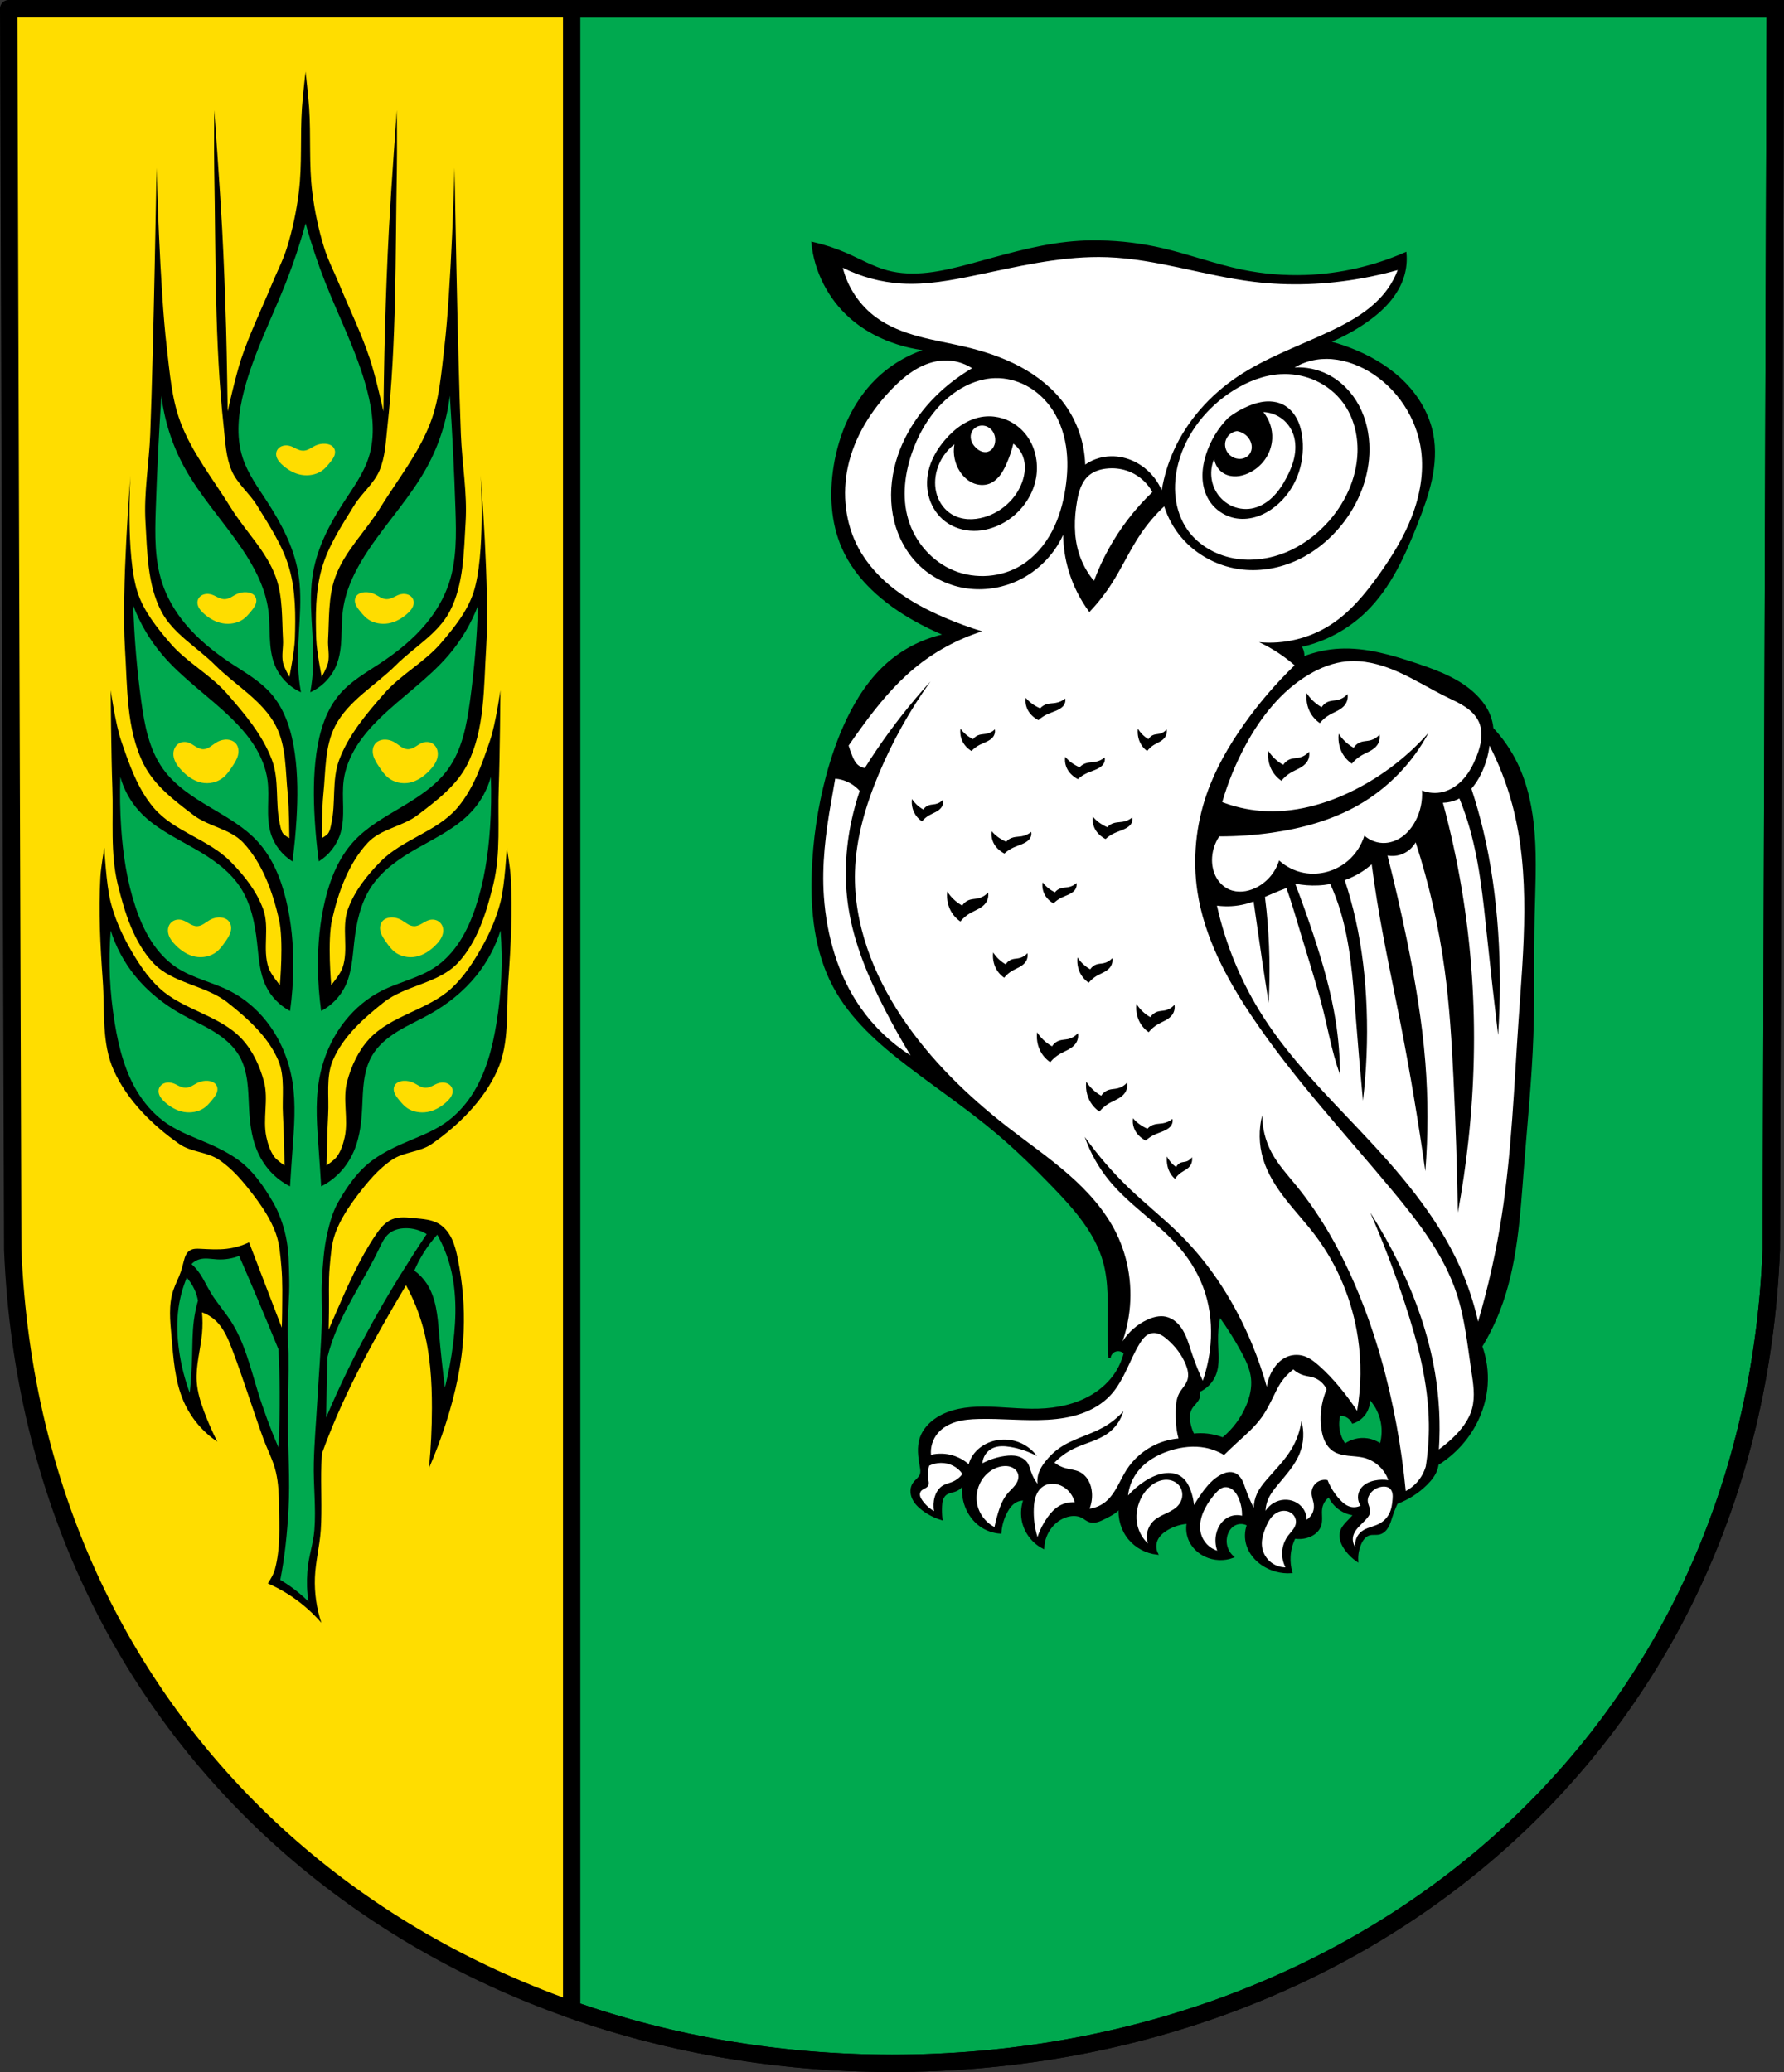
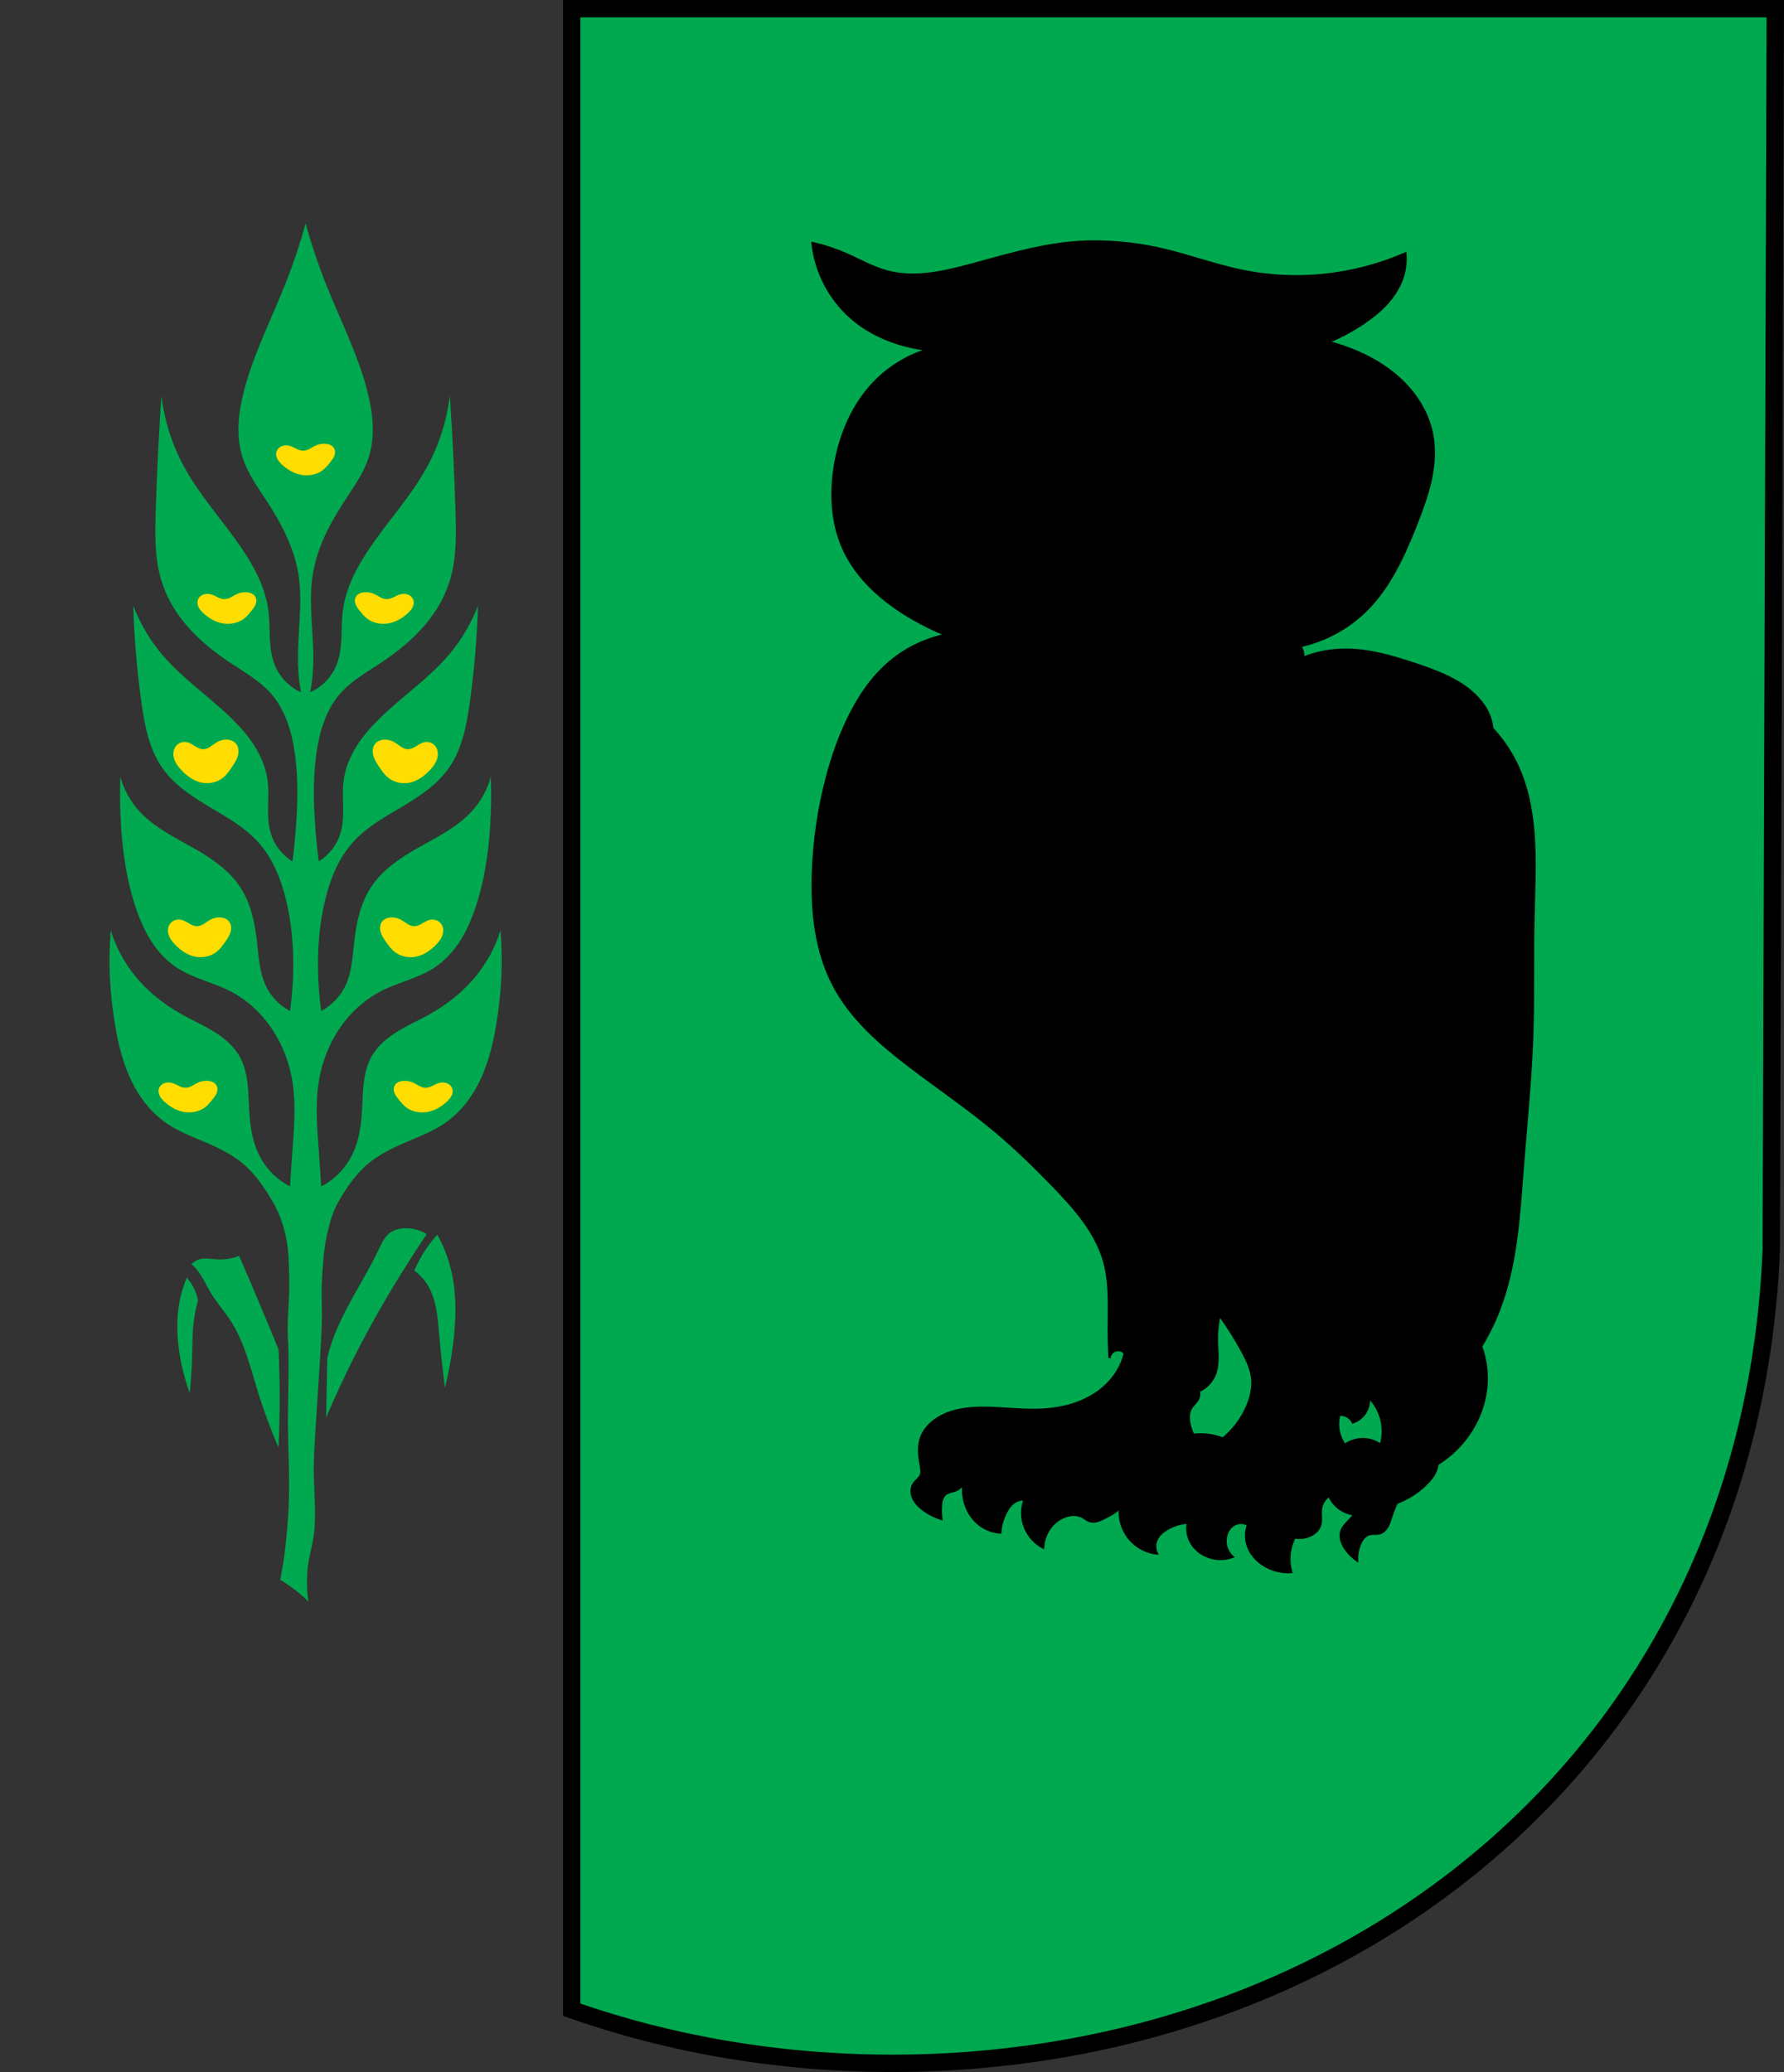
<svg xmlns="http://www.w3.org/2000/svg" xmlns:ns1="http://www.inkscape.org/namespaces/inkscape" xmlns:ns2="http://sodipodi.sourceforge.net/DTD/sodipodi-0.dtd" width="135.947mm" height="157.864mm" viewBox="0 0 135.947 157.864" version="1.1" id="svg865" ns1:version="0.92.5 (2060ec1f9f, 2020-04-08)" ns2:docname="DEU Oelsberg COA.svg">
  <rect x="0" y="0" width="135.947" height="157.864" fill="#333333" stroke="none" />
  <defs id="defs859">
    <ns1:path-effect effect="spiro" id="path-effect1776" is_visible="true" />
    <ns1:path-effect effect="spiro" id="path-effect1771" is_visible="true" />
    <ns1:path-effect effect="spiro" id="path-effect1766" is_visible="true" />
    <ns1:path-effect effect="spiro" id="path-effect1761" is_visible="true" />
    <ns1:path-effect effect="spiro" id="path-effect1756" is_visible="true" />
    <ns1:path-effect effect="spiro" id="path-effect1751" is_visible="true" />
    <ns1:path-effect effect="spiro" id="path-effect1746" is_visible="true" />
    <ns1:path-effect effect="spiro" id="path-effect1741" is_visible="true" />
    <ns1:path-effect effect="spiro" id="path-effect1555" is_visible="true" />
    <ns1:path-effect effect="spiro" id="path-effect1501" is_visible="true" />
    <ns1:path-effect effect="spiro" id="path-effect1263" is_visible="true" />
    <ns1:path-effect effect="spiro" id="path-effect1231" is_visible="true" />
    <ns1:path-effect effect="spiro" id="path-effect1227" is_visible="true" />
    <ns1:path-effect effect="spiro" id="path-effect1038" is_visible="true" />
    <ns1:path-effect effect="spiro" id="path-effect1033" is_visible="true" />
    <ns1:path-effect effect="spiro" id="path-effect1029" is_visible="true" />
    <ns1:path-effect effect="spiro" id="path-effect989" is_visible="true" />
    <ns1:path-effect effect="spiro" id="path-effect984" is_visible="true" />
    <ns1:path-effect effect="spiro" id="path-effect979" is_visible="true" />
    <ns1:path-effect effect="spiro" id="path-effect974" is_visible="true" />
    <ns1:path-effect effect="spiro" id="path-effect970" is_visible="true" />
    <ns1:path-effect effect="spiro" id="path-effect928" is_visible="true" />
    <ns1:path-effect effect="spiro" id="path-effect1051" is_visible="true" />
    <ns1:path-effect effect="spiro" id="path-effect1047" is_visible="true" />
    <ns1:path-effect effect="spiro" id="path-effect1043" is_visible="true" />
    <ns1:path-effect effect="spiro" id="path-effect1003" is_visible="true" />
    <ns1:path-effect effect="spiro" id="path-effect998" is_visible="true" />
    <ns1:path-effect effect="spiro" id="path-effect993" is_visible="true" />
    <ns1:path-effect effect="spiro" id="path-effect988" is_visible="true" />
    <ns1:path-effect effect="spiro" id="path-effect983" is_visible="true" />
    <ns1:path-effect effect="spiro" id="path-effect978" is_visible="true" />
    <ns1:path-effect effect="spiro" id="path-effect973" is_visible="true" />
    <ns1:path-effect effect="spiro" id="path-effect969" is_visible="true" />
    <ns1:path-effect effect="spiro" id="path-effect931" is_visible="true" />
    <ns1:path-effect effect="spiro" id="path-effect927" is_visible="true" />
    <ns1:path-effect effect="spiro" id="path-effect907" is_visible="true" />
    <ns1:path-effect effect="spiro" id="path-effect902" is_visible="true" />
    <ns1:path-effect effect="spiro" id="path-effect887" is_visible="true" />
    <ns1:path-effect effect="spiro" id="path-effect3644" is_visible="true" />
    <ns1:path-effect effect="spiro" id="path-effect3636" is_visible="true" />
    <ns1:path-effect effect="spiro" id="path-effect3544" is_visible="true" />
    <ns1:path-effect effect="spiro" id="path-effect3466" is_visible="true" />
    <ns1:path-effect effect="spiro" id="path-effect3544-2" is_visible="true" />
    <ns1:path-effect effect="spiro" id="path-effect3644-8" is_visible="true" />
    <ns1:path-effect effect="spiro" id="path-effect3644-3" is_visible="true" />
    <ns1:path-effect effect="spiro" id="path-effect3636-0" is_visible="true" />
    <ns1:path-effect effect="spiro" id="path-effect1727-0-1" is_visible="true" />
    <ns1:path-effect effect="spiro" id="path-effect1731-8-3" is_visible="true" />
    <ns1:path-effect effect="spiro" id="path-effect1727-3" is_visible="true" />
    <ns1:path-effect effect="spiro" id="path-effect1731-7" is_visible="true" />
    <ns1:path-effect effect="spiro" id="path-effect841-8" is_visible="true" />
    <ns1:path-effect effect="skeletal" id="path-effect6414" is_visible="true" lpeversion="1" pattern="m 26507.414,27761.564 c 0,-13.157 10.678,-23.835 23.835,-23.835 13.157,0 23.835,10.678 23.835,23.835 0,13.157 -10.678,23.835 -23.835,23.835 -13.157,0 -23.835,-10.678 -23.835,-23.835 z" copytype="single_stretched" prop_scale="0.08" scale_y_rel="false" spacing="0" normal_offset="0" tang_offset="0" prop_units="false" vertical_pattern="false" hide_knot="false" fuse_tolerance="0" />
    <ns1:path-effect effect="spiro" id="path-effect928-3" is_visible="true" />
    <ns1:path-effect effect="spiro" id="path-effect1038-4" is_visible="true" />
    <ns1:path-effect effect="spiro" id="path-effect1038-46" is_visible="true" />
    <ns1:path-effect effect="spiro" id="path-effect1038-7" is_visible="true" />
    <ns1:path-effect effect="spiro" id="path-effect1038-72" is_visible="true" />
    <ns1:path-effect effect="spiro" id="path-effect1038-77" is_visible="true" />
    <ns1:path-effect effect="spiro" id="path-effect1038-3" is_visible="true" />
    <ns1:path-effect effect="spiro" id="path-effect1038-3-3" is_visible="true" />
    <ns1:path-effect effect="spiro" id="path-effect1038-3-1" is_visible="true" />
    <ns1:path-effect effect="spiro" id="path-effect1038-3-14" is_visible="true" />
    <ns1:path-effect effect="spiro" id="path-effect1038-3-7" is_visible="true" />
    <ns1:path-effect effect="spiro" id="path-effect1038-3-6" is_visible="true" />
    <ns1:path-effect effect="spiro" id="path-effect1038-3-0" is_visible="true" />
    <ns1:path-effect effect="spiro" id="path-effect1038-3-17" is_visible="true" />
    <ns1:path-effect effect="spiro" id="path-effect1038-3-74" is_visible="true" />
    <ns1:path-effect effect="spiro" id="path-effect1038-3-5" is_visible="true" />
    <ns1:path-effect effect="spiro" id="path-effect1231-3" is_visible="true" />
    <ns1:path-effect effect="spiro" id="path-effect1231-6" is_visible="true" />
    <ns1:path-effect effect="spiro" id="path-effect1501-3" is_visible="true" />
    <ns1:path-effect effect="spiro" id="path-effect1501-3-2" is_visible="true" />
    <ns1:path-effect effect="spiro" id="path-effect1555-1" is_visible="true" />
    <ns1:path-effect effect="spiro" id="path-effect1555-1-4" is_visible="true" />
    <ns1:path-effect effect="spiro" id="path-effect1555-1-4-9" is_visible="true" />
    <ns1:path-effect effect="spiro" id="path-effect1555-1-4-4" is_visible="true" />
    <ns1:path-effect effect="spiro" id="path-effect1555-1-4-4-8" is_visible="true" />
    <ns1:path-effect effect="spiro" id="path-effect1501-9" is_visible="true" />
  </defs>
  <ns2:namedview id="base" pagecolor="#ffffff" bordercolor="#666666" borderopacity="1.0" ns1:pageopacity="0.0" ns1:pageshadow="2" ns1:zoom="1.3290858" ns1:cx="256.91087" ns1:cy="298.32534" ns1:document-units="mm" ns1:current-layer="layer1" showgrid="false" ns1:window-width="1920" ns1:window-height="1046" ns1:window-x="-11" ns1:window-y="-11" ns1:window-maximized="1" fit-margin-top="0" fit-margin-left="0" fit-margin-right="0" fit-margin-bottom="0" ns1:snap-global="false" ns1:snap-midpoints="true" ns1:snap-smooth-nodes="true" ns1:object-paths="true" />
  <g ns1:label="Ebene 1" ns1:groupmode="layer" id="layer1" transform="translate(10.609,170.479)">
-     <path style="fill:#ffdd00;fill-opacity:1;fill-rule:evenodd;stroke:none;stroke-width:1.323;stroke-linecap:round;stroke-linejoin:round;stroke-miterlimit:4;stroke-dasharray:none;stroke-opacity:1" ns1:connector-curvature="0" d="m 124.676,-169.818 -0.308,94.538 c -1.498,37.541 -31.103,61.981 -67.004,62.002 -35.869,-0.046 -65.485,-24.497 -67.004,-62.002 l -0.308,-94.538 H 57.362 Z" id="path10563-0-6-2-6-6-2" ns2:nodetypes="ccccccc" />
    <path ns1:connector-curvature="0" style="opacity:1;fill:#00a94f;fill-opacity:1;fill-rule:evenodd;stroke:#000000;stroke-width:1.323;stroke-linecap:round;stroke-linejoin:miter;stroke-miterlimit:4;stroke-dasharray:none;stroke-opacity:1;paint-order:fill markers stroke" d="m 32.954,-169.818 v 152.455 c 7.578,2.659 15.813,4.075 24.41,4.086 35.902,-0.021 65.506,-24.461 67.004,-62.002 l 0.307,-94.538 H 57.363 Z" id="rect18043-8" />
-     <path style="fill:none;fill-rule:evenodd;stroke:#000000;stroke-width:1.323;stroke-linecap:round;stroke-linejoin:round;stroke-miterlimit:4;stroke-dasharray:none;stroke-opacity:1" ns1:connector-curvature="0" d="m 124.676,-169.818 -0.308,94.538 c -1.498,37.541 -31.103,61.981 -67.004,62.002 -35.869,-0.046 -65.485,-24.497 -67.004,-62.002 l -0.308,-94.538 H 57.362 Z" id="path10563-0-6-2-6-6" ns2:nodetypes="ccccccc" />
    <path ns1:connector-curvature="0" style="fill:#000000;stroke:#000000;stroke-width:0.165;stroke-linecap:butt;stroke-linejoin:miter;stroke-miterlimit:4;stroke-dasharray:none;stroke-opacity:1" d="m 73.214,-152.086 c -0.228,-0.003 -0.456,-0.003 -0.684,0.001 -0.608,0.011 -1.216,0.049 -1.821,0.115 -2.542,0.276 -5.003,1.036 -7.473,1.696 -2.043,0.545 -4.208,1.024 -6.249,0.471 -1.088,-0.295 -2.076,-0.868 -3.109,-1.319 -0.829,-0.362 -1.692,-0.646 -2.575,-0.848 0.217,2.155 1.27,4.214 2.889,5.652 1.183,1.051 2.645,1.767 4.176,2.167 0.557,0.145 1.124,0.25 1.696,0.314 -1.446,0.441 -2.783,1.235 -3.862,2.292 -1.775,1.739 -2.808,4.14 -3.203,6.594 -0.336,2.085 -0.226,4.285 0.628,6.217 1.056,2.39 3.158,4.177 5.432,5.464 0.771,0.436 1.568,0.824 2.386,1.162 -1.594,0.329 -3.101,1.071 -4.333,2.135 -1.36,1.174 -2.366,2.712 -3.14,4.334 -0.667,1.397 -1.173,2.868 -1.57,4.365 -0.624,2.357 -0.978,4.785 -1.068,7.222 -0.11,2.981 0.202,6.064 1.601,8.698 1.327,2.498 3.528,4.408 5.777,6.123 2.204,1.681 4.506,3.238 6.625,5.024 1.512,1.274 2.927,2.661 4.302,4.082 1.633,1.687 3.264,3.516 3.893,5.778 0.451,1.623 0.348,3.339 0.346,5.024 -0.001,0.775 0.019,1.55 0.063,2.323 0.011,-0.192 0.112,-0.377 0.268,-0.49 0.155,-0.114 0.362,-0.153 0.549,-0.106 0.135,0.034 0.257,0.112 0.345,0.22 -0.124,0.498 -0.325,0.977 -0.596,1.413 -0.477,0.769 -1.165,1.397 -1.947,1.853 -1.208,0.704 -2.622,0.995 -4.019,1.037 -1.424,0.043 -2.846,-0.161 -4.271,-0.157 -1.199,0.004 -2.443,0.171 -3.454,0.816 -0.562,0.359 -1.044,0.875 -1.256,1.507 -0.229,0.682 -0.127,1.427 0,2.135 0.02,0.11 0.04,0.219 0.045,0.331 0.005,0.111 -0.005,0.225 -0.045,0.329 -0.051,0.133 -0.147,0.243 -0.246,0.345 -0.1,0.101 -0.207,0.198 -0.287,0.315 -0.11,0.159 -0.167,0.352 -0.173,0.545 -0.006,0.193 0.038,0.387 0.115,0.564 0.155,0.354 0.44,0.636 0.748,0.869 0.424,0.321 0.905,0.567 1.413,0.722 -0.038,-0.323 -0.049,-0.649 -0.032,-0.974 0.009,-0.167 0.026,-0.336 0.076,-0.495 0.051,-0.16 0.138,-0.311 0.269,-0.415 0.115,-0.092 0.256,-0.143 0.397,-0.183 0.141,-0.04 0.285,-0.072 0.42,-0.131 0.25,-0.11 0.456,-0.315 0.565,-0.565 -0.1,0.609 -0.034,1.245 0.189,1.821 0.221,0.572 0.599,1.088 1.099,1.444 0.439,0.314 0.968,0.501 1.507,0.534 0.04,-0.559 0.201,-1.11 0.471,-1.601 0.173,-0.316 0.402,-0.618 0.722,-0.785 0.2,-0.104 0.429,-0.15 0.653,-0.131 -0.179,0.481 -0.23,1.009 -0.146,1.515 0.149,0.906 0.746,1.728 1.563,2.149 0.028,-0.574 0.241,-1.137 0.6,-1.586 0.36,-0.45 0.876,-0.785 1.444,-0.879 0.318,-0.052 0.658,-0.026 0.942,0.126 0.182,0.097 0.339,0.244 0.534,0.314 0.197,0.071 0.416,0.055 0.618,-0.002 0.201,-0.057 0.389,-0.155 0.576,-0.249 0.247,-0.125 0.498,-0.246 0.722,-0.408 0.15,-0.109 0.288,-0.236 0.408,-0.377 -0.091,0.849 0.176,1.731 0.722,2.386 0.522,0.627 1.293,1.041 2.104,1.131 -0.159,-0.319 -0.171,-0.708 -0.032,-1.036 0.15,-0.353 0.456,-0.618 0.785,-0.816 0.484,-0.292 1.038,-0.465 1.601,-0.502 -0.095,0.475 -0.027,0.98 0.189,1.413 0.242,0.485 0.663,0.872 1.154,1.102 0.645,0.303 1.411,0.336 2.08,0.091 -0.245,-0.217 -0.421,-0.509 -0.499,-0.826 -0.078,-0.317 -0.057,-0.658 0.059,-0.963 0.089,-0.234 0.236,-0.45 0.439,-0.597 0.166,-0.12 0.367,-0.191 0.572,-0.202 0.205,-0.011 0.412,0.038 0.59,0.139 -0.185,0.5 -0.196,1.063 -0.032,1.57 0.192,0.592 0.616,1.094 1.13,1.444 0.639,0.435 1.427,0.649 2.198,0.596 -0.108,-0.385 -0.153,-0.788 -0.132,-1.187 0.026,-0.503 0.158,-1 0.383,-1.451 0.356,0.063 0.728,0.03 1.068,-0.094 0.194,-0.071 0.379,-0.173 0.533,-0.31 0.155,-0.137 0.279,-0.311 0.346,-0.506 0.073,-0.213 0.075,-0.443 0.068,-0.668 -0.007,-0.225 -0.022,-0.452 0.017,-0.674 0.065,-0.372 0.29,-0.712 0.606,-0.919 0.185,0.42 0.494,0.785 0.879,1.036 0.319,0.208 0.689,0.339 1.068,0.377 -0.154,0.17 -0.311,0.338 -0.471,0.503 -0.21,0.217 -0.43,0.439 -0.534,0.722 -0.093,0.254 -0.083,0.538 -0.006,0.797 0.077,0.259 0.219,0.495 0.382,0.71 0.23,0.302 0.506,0.567 0.816,0.785 -0.022,-0.428 0.054,-0.861 0.22,-1.256 0.07,-0.166 0.156,-0.327 0.275,-0.463 0.119,-0.136 0.273,-0.245 0.447,-0.29 0.122,-0.032 0.25,-0.032 0.377,-0.032 0.126,1.9e-4 0.254,7.94e-4 0.377,-0.03 0.133,-0.034 0.256,-0.105 0.359,-0.196 0.103,-0.091 0.187,-0.202 0.256,-0.322 0.137,-0.239 0.211,-0.508 0.296,-0.769 0.115,-0.353 0.251,-0.7 0.408,-1.036 0.845,-0.312 1.622,-0.809 2.261,-1.444 0.341,-0.339 0.65,-0.731 0.785,-1.193 0.03,-0.103 0.051,-0.208 0.063,-0.314 0.665,-0.413 1.269,-0.922 1.79,-1.507 1.111,-1.248 1.828,-2.855 1.947,-4.522 0.072,-0.998 -0.069,-2.011 -0.408,-2.952 0.529,-0.868 0.981,-1.784 1.35,-2.732 1.335,-3.436 1.536,-7.19 1.822,-10.865 0.261,-3.359 0.605,-6.713 0.722,-10.079 0.106,-3.034 0.027,-6.071 0.095,-9.106 0.047,-2.104 0.163,-4.213 0,-6.311 -0.141,-1.815 -0.5,-3.635 -1.288,-5.276 -0.475,-0.988 -1.102,-1.902 -1.853,-2.7 -0.031,-0.355 -0.116,-0.706 -0.251,-1.036 -0.191,-0.464 -0.479,-0.884 -0.816,-1.256 -1.215,-1.34 -2.985,-2.012 -4.7,-2.588 -1.9,-0.638 -3.869,-1.223 -5.871,-1.121 -0.949,0.048 -1.889,0.252 -2.773,0.601 0.021,-0.19 -0.001,-0.385 -0.063,-0.565 -0.038,-0.111 -0.09,-0.217 -0.157,-0.314 1.859,-0.404 3.599,-1.34 4.961,-2.669 1.854,-1.81 2.947,-4.246 3.894,-6.657 0.427,-1.088 0.836,-2.189 1.084,-3.332 0.248,-1.143 0.332,-2.334 0.11,-3.482 -0.283,-1.458 -1.058,-2.797 -2.092,-3.862 -1.034,-1.065 -2.32,-1.866 -3.686,-2.449 -0.692,-0.295 -1.406,-0.537 -2.135,-0.722 0.983,-0.398 1.922,-0.905 2.795,-1.507 0.646,-0.446 1.26,-0.948 1.774,-1.542 0.514,-0.594 0.929,-1.283 1.146,-2.038 0.155,-0.539 0.209,-1.106 0.157,-1.664 -2.385,1.043 -4.967,1.632 -7.567,1.727 -1.641,0.06 -3.29,-0.076 -4.898,-0.408 -2.049,-0.423 -4.021,-1.161 -6.06,-1.633 -1.556,-0.36 -3.152,-0.563 -4.749,-0.587 z m 9.11,81.824 c 0.625,0.866 1.196,1.771 1.708,2.708 0.36,0.658 0.696,1.35 0.774,2.095 0.076,0.725 -0.099,1.458 -0.387,2.128 -0.407,0.947 -1.042,1.794 -1.838,2.45 -0.372,-0.146 -0.764,-0.243 -1.161,-0.29 -0.364,-0.043 -0.732,-0.043 -1.096,0 -0.133,-0.265 -0.231,-0.548 -0.29,-0.838 -0.041,-0.201 -0.063,-0.407 -0.048,-0.611 0.016,-0.204 0.071,-0.407 0.177,-0.582 0.08,-0.132 0.186,-0.245 0.287,-0.361 0.102,-0.116 0.2,-0.238 0.26,-0.38 0.073,-0.172 0.085,-0.369 0.033,-0.548 0.551,-0.238 1.001,-0.701 1.225,-1.258 0.158,-0.393 0.205,-0.822 0.208,-1.245 0.003,-0.423 -0.038,-0.846 -0.047,-1.269 -0.014,-0.671 0.052,-1.343 0.194,-1.999 z m 11.381,6.254 c 0.448,0.454 0.774,1.027 0.935,1.644 0.168,0.642 0.157,1.33 -0.032,1.967 -0.304,-0.22 -0.661,-0.365 -1.032,-0.419 -0.595,-0.087 -1.221,0.067 -1.708,0.419 -0.219,-0.308 -0.374,-0.661 -0.452,-1.031 -0.086,-0.414 -0.075,-0.849 0.033,-1.258 0.187,-0.018 0.378,0.016 0.548,0.097 0.209,0.101 0.383,0.274 0.484,0.483 0.327,-0.108 0.622,-0.312 0.838,-0.58 0.295,-0.367 0.438,-0.854 0.387,-1.322 z" id="path885-3" />
-     <path style="fill:#ffffff;stroke:none;stroke-width:1px;stroke-linecap:butt;stroke-linejoin:miter;stroke-opacity:1" d="M 316.045 73.9 C 304.067 73.866 292.236 76.708 280.482 79.154 C 273.457 80.617 266.313 81.95 259.15 81.506 C 253.323 81.144 247.573 79.591 242.355 76.971 C 243.762 82.646 247.213 87.792 251.93 91.248 C 255.55 93.901 259.818 95.543 264.15 96.717 C 268.483 97.891 272.92 98.624 277.291 99.645 C 282.82 100.936 288.274 102.699 293.281 105.375 C 298.289 108.051 302.852 111.674 306.182 116.273 C 309.807 121.281 311.884 127.394 312.061 133.574 C 313.237 132.755 314.548 132.129 315.924 131.727 C 318.18 131.067 320.604 131.02 322.898 131.533 C 325.193 132.047 327.353 133.116 329.191 134.582 C 331.305 136.268 332.994 138.481 334.062 140.965 C 334.721 136.969 335.911 133.06 337.59 129.375 C 341.473 120.851 347.967 113.618 355.73 108.379 C 364.064 102.755 373.692 99.425 382.773 95.111 C 388.952 92.177 395.105 88.595 399.064 83.018 C 400.242 81.359 401.205 79.547 401.92 77.643 C 398.544 78.585 395.123 79.37 391.674 79.994 C 381.382 81.856 370.815 82.274 360.434 81.002 C 346.331 79.274 332.643 74.457 318.443 73.947 C 317.643 73.917 316.843 73.903 316.045 73.9 z M 381.42 103.188 C 380.442 103.188 379.464 103.262 378.492 103.418 C 376.309 103.768 374.191 104.525 372.279 105.637 C 375.561 105.461 378.885 106.157 381.82 107.635 C 385.681 109.578 388.814 112.844 390.836 116.664 C 392.858 120.484 393.794 124.834 393.801 129.156 C 393.813 137.028 390.747 144.765 385.814 150.9 C 382.419 155.124 378.126 158.655 373.223 160.963 C 368.32 163.27 362.804 164.33 357.414 163.77 C 350.601 163.061 344.073 159.691 339.664 154.449 C 337.477 151.849 335.806 148.814 334.781 145.574 C 332.286 147.908 330.049 150.517 328.125 153.34 C 324.987 157.942 322.702 163.074 319.695 167.764 C 317.816 170.695 315.657 173.447 313.26 175.973 C 310.578 172.373 308.54 168.295 307.27 163.99 C 306.293 160.679 305.769 157.237 305.717 153.785 C 302.899 159.983 297.619 165.019 291.295 167.541 C 286.833 169.32 281.877 169.864 277.146 169.027 C 272.416 168.191 267.93 165.968 264.447 162.66 C 260.794 159.19 258.288 154.582 257.1 149.686 C 255.911 144.789 256.01 139.617 257.123 134.703 C 259.311 125.039 265.367 116.496 273.098 110.297 C 275.132 108.665 277.285 107.181 279.533 105.859 C 277.113 104.298 274.202 103.511 271.324 103.641 C 268.479 103.769 265.719 104.771 263.273 106.23 C 260.828 107.69 258.675 109.595 256.68 111.627 C 250.517 117.902 245.656 125.66 243.811 134.26 C 242.135 142.067 243.067 150.489 246.842 157.525 C 249.395 162.284 253.167 166.324 257.465 169.594 C 261.763 172.863 266.584 175.391 271.545 177.525 C 275.093 179.052 278.725 180.386 282.418 181.52 C 275.303 183.764 268.631 187.403 262.893 192.17 C 257.075 197.002 252.265 202.925 247.805 209.031 C 246.522 210.788 245.265 212.564 244.033 214.357 C 244.343 215.413 244.714 216.45 245.143 217.463 C 245.522 218.359 245.965 219.262 246.695 219.904 C 247.251 220.393 247.957 220.706 248.691 220.791 C 249.771 219.071 250.881 217.369 252.02 215.688 C 256.719 208.747 261.913 202.143 267.551 195.941 C 261.62 204.223 256.623 213.172 252.686 222.566 C 248.939 231.506 246.13 240.971 245.859 250.66 C 245.444 265.53 251.077 280.089 259.342 292.457 C 267.544 304.731 278.294 315.141 289.961 324.186 C 295.743 328.668 301.773 332.842 307.277 337.66 C 312.782 342.479 317.798 348.018 321.023 354.584 C 324.64 361.946 325.852 370.442 324.574 378.545 C 324.194 380.958 323.599 383.338 322.799 385.646 C 324.51 382.957 327.005 380.772 329.898 379.434 C 331.56 378.665 333.433 378.166 335.225 378.545 C 336.286 378.769 337.271 379.295 338.102 379.992 C 338.933 380.689 339.613 381.555 340.166 382.488 C 341.272 384.354 341.87 386.468 342.545 388.529 C 343.486 391.402 344.598 394.22 345.873 396.961 C 347.039 393.594 347.786 390.083 348.092 386.533 C 348.522 381.537 348.07 376.444 346.539 371.668 C 345.054 367.035 342.569 362.746 339.439 359.021 C 333.374 351.804 325.025 346.771 319.027 339.496 C 315.936 335.746 313.519 331.44 311.928 326.848 C 315.706 332.161 319.985 337.116 324.693 341.625 C 329.585 346.31 334.932 350.51 339.713 355.309 C 348.54 364.167 355.312 374.97 360.074 386.533 C 361.714 390.515 363.122 394.592 364.289 398.736 C 364.535 396.84 365.226 395.003 366.287 393.412 C 367.139 392.136 368.249 391.002 369.615 390.305 C 371.242 389.474 373.198 389.311 374.939 389.861 C 376.536 390.366 377.897 391.42 379.156 392.523 C 381.322 394.422 383.3 396.527 385.146 398.736 C 386.978 400.928 388.683 403.227 390.25 405.615 C 391.443 398.661 391.517 391.515 390.471 384.537 C 388.886 373.97 384.693 363.786 378.268 355.248 C 375.559 351.65 372.472 348.353 369.701 344.803 C 366.93 341.252 364.447 337.382 363.18 333.061 C 362 329.038 361.925 324.699 362.961 320.637 C 362.972 324.332 363.894 328.019 365.623 331.285 C 367.482 334.795 370.209 337.751 372.723 340.826 C 380.321 350.122 386.134 360.782 390.693 371.889 C 395.672 384.015 399.194 396.717 401.566 409.609 C 402.729 415.927 403.619 422.295 404.23 428.689 C 405.419 428.059 406.494 427.223 407.4 426.229 C 408.604 424.907 409.501 423.307 409.998 421.59 C 410.639 417.557 410.938 413.47 410.887 409.387 C 410.74 397.578 407.693 385.993 404.006 374.773 C 401.089 365.897 397.758 357.157 394.023 348.592 C 397.037 353.311 399.777 358.203 402.23 363.236 C 407.094 373.215 410.83 383.793 412.66 394.742 C 413.872 401.989 414.243 409.377 413.768 416.709 C 415.089 415.754 416.353 414.715 417.543 413.602 C 420.108 411.202 422.397 408.341 423.309 404.949 C 424.256 401.422 423.63 397.688 423.088 394.076 C 421.97 386.621 421.23 379.049 418.871 371.889 C 415.221 360.808 407.912 351.351 400.455 342.379 C 386.664 325.784 371.856 309.943 359.852 292.014 C 352.568 281.135 346.255 269.24 344.32 256.291 C 342.923 246.943 343.887 237.267 346.982 228.336 C 349.461 221.184 353.265 214.547 357.633 208.365 C 361.968 202.231 366.878 196.503 372.277 191.281 C 370.806 189.995 369.248 188.809 367.617 187.732 C 365.847 186.564 363.992 185.523 362.07 184.625 C 369.239 185.314 376.625 183.513 382.672 179.602 C 388.262 175.985 392.589 170.738 396.461 165.322 C 400.21 160.079 403.643 154.555 405.971 148.545 C 408.298 142.535 409.489 135.992 408.666 129.6 C 407.459 120.225 401.726 111.537 393.578 106.746 C 389.899 104.582 385.663 103.188 381.422 103.188 L 381.42 103.188 z M 369.504 107.533 L 369.504 107.535 C 369.071 107.534 368.637 107.546 368.205 107.568 C 363.42 107.843 358.82 109.67 354.756 112.209 C 347.144 116.965 341.13 124.46 338.846 133.141 C 337.996 136.37 337.658 139.752 338.049 143.068 C 338.44 146.385 339.576 149.634 341.498 152.365 C 344.781 157.031 350.24 159.934 355.893 160.701 C 360.568 161.336 365.393 160.598 369.758 158.805 C 374.123 157.012 378.033 154.184 381.275 150.756 C 386.579 145.148 390.143 137.729 390.367 130.014 C 390.512 125.031 389.224 119.937 386.295 115.902 C 384.261 113.101 381.472 110.862 378.32 109.43 C 375.562 108.177 372.534 107.54 369.504 107.533 z M 286.281 108.707 C 282.222 108.779 278.272 110.305 274.916 112.59 C 269.054 116.58 264.955 122.793 262.51 129.449 C 260.179 135.795 259.258 142.858 261.184 149.338 C 263.113 155.831 267.992 161.434 274.254 164.018 C 280.55 166.615 288.091 166.031 293.859 162.408 C 297.528 160.104 300.428 156.689 302.461 152.863 C 304.494 149.038 305.688 144.809 306.359 140.529 C 307.001 136.439 307.172 132.25 306.523 128.16 C 305.874 124.071 304.382 120.078 301.908 116.758 C 300.091 114.318 297.75 112.258 295.059 110.84 C 292.367 109.422 289.323 108.653 286.281 108.707 z M 365.15 115.402 C 366.437 115.442 367.717 115.716 368.869 116.283 C 370.672 117.171 372.086 118.744 373.002 120.533 C 373.918 122.322 374.364 124.321 374.551 126.322 C 374.886 129.906 374.402 133.573 373.078 136.92 C 371.754 140.267 369.585 143.286 366.785 145.549 C 365.222 146.812 363.46 147.843 361.555 148.48 C 359.649 149.118 357.596 149.353 355.609 149.053 C 352.308 148.555 349.27 146.52 347.559 143.654 C 346.414 141.737 345.856 139.501 345.787 137.27 C 345.718 135.038 346.124 132.808 346.801 130.68 C 348.066 126.7 350.295 123.031 353.242 120.072 C 354.983 118.729 356.898 117.612 358.924 116.758 C 360.501 116.093 362.159 115.582 363.865 115.438 C 364.292 115.4 364.721 115.39 365.15 115.404 L 365.15 115.402 z M 363.283 118.463 C 365.046 120.583 365.977 123.379 365.838 126.133 C 365.731 128.254 365.002 130.337 363.783 132.076 C 362.564 133.815 360.861 135.208 358.924 136.078 C 357.833 136.568 356.661 136.898 355.467 136.947 C 354.272 136.997 353.053 136.756 352.01 136.172 C 350.463 135.306 349.373 133.671 349.168 131.91 C 347.914 134.749 348.023 138.154 349.453 140.908 C 350.414 142.758 351.948 144.309 353.801 145.264 C 355.654 146.22 357.817 146.565 359.871 146.211 C 362.144 145.819 364.22 144.594 365.885 142.996 C 367.549 141.399 368.829 139.442 369.91 137.404 C 370.992 135.366 371.896 133.207 372.291 130.934 C 372.686 128.66 372.549 126.255 371.615 124.145 C 370.899 122.525 369.721 121.111 368.258 120.113 C 366.795 119.116 365.052 118.538 363.283 118.463 z M 284.568 119.699 C 286.268 119.722 287.964 120.079 289.531 120.74 C 291.621 121.622 293.478 123.04 294.9 124.807 C 297.693 128.275 298.707 133.02 297.932 137.404 C 296.967 142.856 293.31 147.706 288.461 150.379 C 285.886 151.799 282.966 152.642 280.025 152.619 C 277.085 152.596 274.129 151.691 271.791 149.906 C 269.667 148.285 268.098 145.972 267.279 143.428 C 266.461 140.884 266.383 138.119 266.961 135.51 C 267.71 132.125 269.528 129.045 271.791 126.418 C 273.229 124.749 274.862 123.235 276.725 122.059 C 278.587 120.883 280.686 120.05 282.873 119.787 C 283.436 119.719 284.002 119.691 284.568 119.699 z M 282.615 122.355 C 282.132 122.329 281.644 122.399 281.193 122.574 C 280.291 122.925 279.556 123.692 279.273 124.617 C 279.041 125.379 279.113 126.218 279.404 126.959 C 279.695 127.7 280.195 128.35 280.789 128.881 C 281.215 129.261 281.695 129.587 282.23 129.787 C 282.766 129.987 283.358 130.054 283.914 129.922 C 284.6 129.758 285.195 129.293 285.582 128.703 C 285.969 128.113 286.157 127.406 286.188 126.701 C 286.222 125.903 286.056 125.093 285.682 124.387 C 285.308 123.681 284.722 123.083 284.008 122.725 C 283.576 122.507 283.098 122.383 282.615 122.355 z M 355.703 123.955 C 354.923 124.047 354.174 124.384 353.586 124.904 C 352.998 125.425 352.575 126.128 352.389 126.891 C 352.133 127.941 352.34 129.09 352.926 129.998 C 353.511 130.906 354.463 131.566 355.514 131.816 C 356.198 131.979 356.926 131.972 357.598 131.766 C 358.27 131.559 358.883 131.148 359.303 130.584 C 359.753 129.979 359.97 129.216 359.953 128.463 C 359.937 127.709 359.693 126.967 359.303 126.322 C 358.534 125.052 357.174 124.158 355.703 123.955 z M 291.396 127.555 C 290.898 129.636 290.199 131.668 289.312 133.615 C 288.789 134.766 288.194 135.895 287.395 136.875 C 286.596 137.855 285.577 138.684 284.387 139.109 C 282.856 139.656 281.119 139.491 279.643 138.811 C 278.167 138.13 276.945 136.962 276.053 135.604 C 274.549 133.313 273.961 130.441 274.443 127.744 C 272.045 129.592 270.258 132.22 269.424 135.131 C 268.756 137.461 268.697 139.987 269.424 142.299 C 270.151 144.611 271.69 146.688 273.779 147.916 C 275.155 148.725 276.739 149.155 278.332 149.252 C 279.925 149.349 281.53 149.12 283.062 148.674 C 288.006 147.235 292.228 143.392 293.953 138.541 C 294.762 136.265 295.028 133.72 294.238 131.438 C 293.706 129.899 292.702 128.527 291.396 127.555 z M 319.779 134.635 C 319.164 134.633 318.55 134.673 317.939 134.75 C 316.247 134.969 314.557 135.517 313.236 136.598 C 312.137 137.498 311.342 138.73 310.799 140.043 C 310.256 141.356 309.952 142.756 309.709 144.156 C 308.86 149.059 308.753 154.181 310.213 158.938 C 311.115 161.879 312.61 164.635 314.58 166.998 C 316.937 160.683 320.23 154.721 324.32 149.363 C 326.464 146.555 328.825 143.913 331.375 141.469 C 330.006 138.952 327.783 136.91 325.16 135.758 C 323.47 135.016 321.626 134.642 319.779 134.635 z M 389.238 190.059 C 388.597 190.059 387.953 190.085 387.311 190.145 C 383.45 190.498 379.749 191.947 376.41 193.918 C 368.471 198.605 362.552 206.143 358.17 214.254 C 355.364 219.447 353.111 224.94 351.461 230.607 C 355.019 231.971 358.774 232.821 362.572 233.123 C 371.9 233.864 381.272 231.275 389.617 227.043 C 397.618 222.986 404.843 217.405 410.791 210.689 C 406.206 219.311 399.143 226.597 390.666 231.445 C 383.042 235.805 374.412 238.175 365.717 239.412 C 360.719 240.123 355.671 240.474 350.623 240.461 C 349.242 242.482 348.501 244.932 348.527 247.379 C 348.546 249.105 348.947 250.839 349.799 252.34 C 350.651 253.841 351.968 255.095 353.559 255.764 C 354.721 256.253 356.006 256.423 357.264 256.326 C 358.521 256.23 359.751 255.873 360.896 255.346 C 364.189 253.83 366.775 250.851 367.814 247.379 C 369.802 249.192 372.298 250.441 374.941 250.943 C 379.442 251.799 384.29 250.405 387.73 247.379 C 389.883 245.486 391.497 242.989 392.342 240.25 C 393.979 241.722 396.225 242.498 398.422 242.348 C 400.272 242.221 402.051 241.461 403.518 240.326 C 404.984 239.191 406.146 237.693 407.018 236.057 C 408.447 233.373 409.108 230.286 408.904 227.252 C 410.818 228.031 412.982 228.181 414.984 227.672 C 417.35 227.07 419.43 225.583 421.02 223.73 C 422.609 221.878 423.738 219.671 424.629 217.398 C 425.246 215.824 425.758 214.195 425.938 212.514 C 426.117 210.832 425.953 209.087 425.258 207.545 C 424.444 205.733 422.952 204.299 421.299 203.197 C 419.646 202.096 417.818 201.29 416.033 200.418 C 411.397 198.151 407.003 195.4 402.297 193.281 C 398.179 191.427 393.729 190.058 389.238 190.059 z M 375.75 199.287 C 376.236 200.042 376.805 200.743 377.445 201.373 C 378.222 202.138 379.103 202.799 380.055 203.33 C 380.557 202.523 381.359 201.908 382.27 201.635 C 383.03 201.407 383.843 201.413 384.619 201.244 C 385.723 201.004 386.745 200.398 387.488 199.547 C 387.682 200.58 387.441 201.687 386.836 202.547 C 386.306 203.299 385.531 203.843 384.725 204.285 C 383.918 204.727 383.063 205.084 382.27 205.549 C 381.226 206.16 380.297 206.959 379.533 207.896 C 378.24 207.022 377.189 205.789 376.531 204.373 C 376.317 203.911 376.143 203.431 376.01 202.939 C 375.687 201.754 375.599 200.506 375.75 199.287 z M 294.961 200.629 C 295.43 201.193 295.982 201.715 296.6 202.186 C 297.35 202.757 298.2 203.25 299.119 203.646 C 299.604 203.044 300.38 202.585 301.26 202.381 C 301.994 202.21 302.778 202.216 303.527 202.09 C 304.594 201.91 305.581 201.46 306.299 200.824 C 306.486 201.595 306.254 202.421 305.67 203.062 C 305.159 203.624 304.408 204.03 303.629 204.359 C 302.85 204.689 302.026 204.956 301.26 205.303 C 300.252 205.759 299.353 206.355 298.615 207.055 C 297.366 206.402 296.352 205.483 295.717 204.426 C 295.51 204.081 295.342 203.722 295.213 203.355 C 294.902 202.471 294.815 201.539 294.961 200.629 z M 276.189 209.498 C 276.598 210.062 277.079 210.586 277.617 211.057 C 278.271 211.628 279.011 212.121 279.812 212.518 C 280.235 211.915 280.911 211.454 281.678 211.25 C 282.318 211.08 283.001 211.085 283.654 210.959 C 284.584 210.779 285.443 210.329 286.068 209.693 C 286.231 210.465 286.029 211.29 285.52 211.932 C 285.074 212.493 284.421 212.901 283.742 213.23 C 283.063 213.56 282.346 213.825 281.678 214.172 C 280.8 214.628 280.016 215.224 279.373 215.924 C 278.284 215.271 277.401 214.352 276.848 213.295 C 276.667 212.95 276.523 212.592 276.41 212.225 C 276.139 211.34 276.063 210.408 276.189 209.498 z M 327.203 209.498 C 327.546 210.062 327.949 210.586 328.4 211.057 C 328.949 211.628 329.57 212.121 330.242 212.518 C 330.597 211.915 331.165 211.454 331.809 211.25 C 332.346 211.08 332.917 211.085 333.465 210.959 C 334.245 210.779 334.967 210.329 335.492 209.693 C 335.629 210.465 335.459 211.29 335.031 211.932 C 334.657 212.493 334.111 212.901 333.541 213.23 C 332.971 213.56 332.369 213.825 331.809 214.172 C 331.072 214.628 330.412 215.224 329.873 215.924 C 328.96 215.271 328.22 214.352 327.756 213.295 C 327.604 212.95 327.481 212.592 327.387 212.225 C 327.159 211.34 327.097 210.408 327.203 209.498 z M 384.957 210.949 C 385.443 211.705 386.012 212.405 386.652 213.035 C 387.429 213.8 388.31 214.461 389.262 214.992 C 389.764 214.185 390.568 213.57 391.479 213.297 C 392.239 213.069 393.05 213.075 393.826 212.906 C 394.931 212.666 395.952 212.06 396.695 211.209 C 396.889 212.242 396.648 213.35 396.043 214.209 C 395.513 214.961 394.738 215.505 393.932 215.947 C 393.125 216.389 392.272 216.746 391.479 217.211 C 390.435 217.822 389.504 218.621 388.74 219.559 C 387.447 218.685 386.396 217.451 385.738 216.035 C 385.524 215.573 385.351 215.093 385.217 214.602 C 384.894 213.416 384.806 212.168 384.957 210.949 z M 428.326 214.363 C 427.964 217.26 427.106 220.095 425.799 222.705 C 425.076 224.148 424.187 225.541 423.121 226.754 C 424.435 230.756 425.591 234.823 426.566 238.943 C 428.802 248.39 430.131 258.086 430.799 267.818 C 431.479 277.72 431.478 287.675 430.797 297.564 C 429.686 288.255 428.639 278.936 427.662 269.609 C 426.473 258.262 425.363 246.784 421.984 235.988 C 421.3 233.803 420.519 231.654 419.656 229.549 C 419.511 229.627 419.372 229.714 419.223 229.785 C 417.883 230.422 416.407 230.77 414.924 230.797 C 419.325 247.074 422.126 263.783 423.27 280.605 C 424.34 296.353 423.958 312.193 422.256 327.885 C 421.502 334.83 420.491 341.749 419.223 348.619 C 419.001 335.719 418.58 322.821 417.959 309.934 C 417.458 299.542 416.826 289.146 415.43 278.836 C 413.746 266.4 410.95 254.114 407.086 242.174 C 406.158 243.831 404.592 245.121 402.787 245.713 C 401.571 246.112 400.255 246.201 398.996 245.967 C 401.038 254.013 402.893 262.106 404.559 270.238 C 406.937 281.853 408.93 293.565 409.867 305.383 C 410.694 315.812 410.694 326.306 409.867 336.734 C 407.876 322.601 405.515 308.521 402.787 294.512 C 400.475 282.635 397.898 270.805 395.961 258.861 C 395.402 255.414 394.897 251.957 394.445 248.494 C 393.497 249.333 392.481 250.094 391.41 250.77 C 389.93 251.703 388.345 252.459 386.699 253.051 C 387.908 256.738 388.948 260.481 389.797 264.268 C 391.693 272.729 392.675 281.381 392.994 290.047 C 393.319 298.864 392.962 307.707 391.928 316.469 C 391.15 308.165 390.44 299.854 389.797 291.539 C 389.015 281.422 388.315 271.192 385.324 261.496 C 384.553 258.997 383.615 256.552 382.551 254.162 C 381.384 254.372 380.205 254.51 379.021 254.562 C 376.821 254.66 374.607 254.49 372.447 254.057 C 374.333 258.987 376.105 263.962 377.758 268.975 C 380.404 277.001 382.754 285.153 384.078 293.5 C 384.887 298.599 385.309 303.759 385.342 308.922 C 382.868 302.388 381.674 294.437 379.66 287.244 C 377.947 281.125 376.078 275.051 374.217 268.975 C 372.819 264.413 371.554 259.807 369.92 255.322 C 368.645 255.799 367.379 256.304 366.127 256.838 C 365.335 257.176 364.543 257.517 363.752 257.859 C 363.922 259.217 364.081 260.575 364.217 261.936 C 365.095 270.714 365.294 279.562 364.812 288.371 C 363.515 280.133 362.285 271.883 361.121 263.625 C 360.913 262.146 360.695 260.664 360.482 259.182 C 359.76 259.44 359.032 259.679 358.289 259.873 C 355.576 260.581 352.724 260.754 349.945 260.379 C 352.473 271.76 357.033 282.686 363.346 292.488 C 371.029 304.42 381.162 314.532 390.904 324.852 C 402.09 336.699 413.024 349.19 419.729 364.041 C 422.036 369.151 423.817 374.499 425.037 379.971 C 427.983 369.938 430.267 359.71 431.865 349.377 C 434.724 330.896 435.39 312.157 436.67 293.5 C 438.1 272.648 440.258 251.321 434.818 231.141 C 433.255 225.34 431.075 219.705 428.326 214.363 z M 364.703 215.861 C 365.189 216.616 365.755 217.316 366.395 217.945 C 367.171 218.71 368.054 219.371 369.006 219.902 C 369.508 219.095 370.312 218.48 371.223 218.207 C 371.983 217.979 372.792 217.985 373.568 217.816 C 374.673 217.576 375.694 216.971 376.438 216.119 C 376.631 217.152 376.392 218.26 375.787 219.119 C 375.258 219.871 374.481 220.416 373.674 220.857 C 372.867 221.299 372.016 221.656 371.223 222.121 C 370.18 222.732 369.248 223.531 368.484 224.469 C 367.191 223.595 366.138 222.361 365.48 220.945 C 365.266 220.483 365.095 220.003 364.961 219.512 C 364.639 218.327 364.553 217.08 364.703 215.861 z M 306.311 217.586 C 306.78 218.15 307.329 218.672 307.947 219.143 C 308.697 219.714 309.547 220.207 310.467 220.604 C 310.952 220.001 311.728 219.542 312.607 219.338 C 313.342 219.167 314.126 219.173 314.875 219.047 C 315.942 218.867 316.929 218.415 317.646 217.779 C 317.834 218.55 317.602 219.378 317.018 220.02 C 316.506 220.581 315.756 220.987 314.977 221.316 C 314.197 221.646 313.374 221.913 312.607 222.26 C 311.6 222.716 310.7 223.312 309.963 224.012 C 308.714 223.359 307.699 222.44 307.064 221.383 C 306.857 221.038 306.69 220.679 306.561 220.312 C 306.249 219.428 306.165 218.496 306.311 217.586 z M 240.182 223.861 L 239.008 230.514 C 237.419 239.515 236.269 248.656 236.92 257.773 C 237.728 269.102 240.965 280.434 247.486 289.732 C 251.308 295.181 256.214 299.864 261.834 303.428 C 259.251 299.165 256.814 294.813 254.529 290.383 C 249.724 281.064 245.557 271.268 243.965 260.904 C 242.689 252.602 243.102 244.072 244.877 235.861 C 245.497 232.993 246.281 230.161 247.225 227.383 C 245.906 225.907 244.167 224.809 242.268 224.252 C 241.587 224.053 240.888 223.922 240.182 223.861 z M 262.24 229.717 C 262.611 230.281 263.045 230.803 263.533 231.273 C 264.125 231.845 264.796 232.338 265.521 232.734 C 265.905 232.132 266.518 231.673 267.213 231.469 C 267.793 231.298 268.412 231.302 269.004 231.176 C 269.846 230.996 270.625 230.546 271.191 229.91 C 271.339 230.681 271.157 231.509 270.695 232.15 C 270.292 232.712 269.699 233.117 269.084 233.447 C 268.469 233.777 267.818 234.044 267.213 234.391 C 266.418 234.847 265.707 235.443 265.125 236.143 C 264.139 235.49 263.339 234.571 262.838 233.514 C 262.674 233.169 262.541 232.81 262.439 232.443 C 262.194 231.559 262.125 230.627 262.24 229.717 z M 314.266 234.803 C 314.735 235.367 315.286 235.891 315.904 236.361 C 316.654 236.932 317.504 237.426 318.424 237.822 C 318.909 237.22 319.685 236.761 320.564 236.557 C 321.299 236.386 322.083 236.39 322.832 236.264 C 323.899 236.084 324.886 235.634 325.604 234.998 C 325.791 235.769 325.559 236.597 324.975 237.238 C 324.463 237.8 323.713 238.205 322.934 238.535 C 322.154 238.865 321.331 239.129 320.564 239.477 C 319.557 239.933 318.657 240.529 317.92 241.229 C 316.671 240.576 315.656 239.657 315.021 238.6 C 314.814 238.255 314.647 237.896 314.518 237.529 C 314.206 236.645 314.12 235.713 314.266 234.803 z M 285.18 238.977 C 285.649 239.54 286.198 240.065 286.816 240.535 C 287.567 241.106 288.417 241.599 289.336 241.996 C 289.821 241.393 290.597 240.934 291.477 240.73 C 292.211 240.56 292.995 240.563 293.744 240.438 C 294.811 240.258 295.798 239.807 296.516 239.172 C 296.703 239.943 296.471 240.771 295.887 241.412 C 295.375 241.974 294.625 242.379 293.846 242.709 C 293.067 243.039 292.243 243.303 291.477 243.65 C 290.469 244.107 289.569 244.705 288.832 245.404 C 287.583 244.752 286.568 243.832 285.934 242.775 C 285.726 242.43 285.559 242.07 285.43 241.703 C 285.118 240.818 285.034 239.886 285.18 238.977 z M 299.801 253.686 C 300.204 254.217 300.676 254.711 301.207 255.154 C 301.852 255.693 302.583 256.157 303.373 256.531 C 303.79 255.963 304.459 255.53 305.215 255.338 C 305.846 255.177 306.52 255.182 307.164 255.062 C 308.081 254.894 308.93 254.468 309.547 253.869 C 309.708 254.596 309.508 255.376 309.006 255.98 C 308.566 256.51 307.922 256.892 307.252 257.203 C 306.582 257.514 305.874 257.765 305.215 258.092 C 304.349 258.522 303.575 259.085 302.941 259.744 C 301.867 259.129 300.995 258.262 300.449 257.266 C 300.271 256.941 300.127 256.602 300.016 256.256 C 299.748 255.422 299.676 254.543 299.801 253.686 z M 272.391 256.324 C 272.877 257.08 273.446 257.78 274.086 258.41 C 274.863 259.175 275.743 259.836 276.695 260.367 C 277.198 259.56 278.001 258.945 278.912 258.672 C 279.673 258.444 280.484 258.448 281.26 258.279 C 282.364 258.039 283.388 257.435 284.131 256.584 C 284.325 257.617 284.084 258.725 283.479 259.584 C 282.949 260.336 282.172 260.88 281.365 261.322 C 280.558 261.764 279.706 262.119 278.912 262.584 C 277.869 263.195 276.937 263.994 276.174 264.932 C 274.88 264.058 273.831 262.826 273.174 261.41 C 272.959 260.948 272.786 260.468 272.652 259.977 C 272.33 258.791 272.24 257.543 272.391 256.324 z M 285.59 273.822 C 285.998 274.461 286.476 275.053 287.014 275.586 C 287.666 276.232 288.405 276.791 289.205 277.24 C 289.627 276.558 290.303 276.038 291.068 275.807 C 291.708 275.614 292.389 275.619 293.041 275.477 C 293.969 275.274 294.829 274.762 295.453 274.043 C 295.616 274.916 295.413 275.852 294.904 276.578 C 294.459 277.214 293.809 277.673 293.131 278.047 C 292.453 278.42 291.735 278.72 291.068 279.113 C 290.192 279.63 289.409 280.306 288.768 281.098 C 287.681 280.359 286.798 279.318 286.246 278.121 C 286.066 277.731 285.921 277.326 285.809 276.91 C 285.538 275.909 285.463 274.852 285.59 273.822 z M 309.85 275.258 C 310.263 275.896 310.748 276.489 311.293 277.021 C 311.954 277.668 312.705 278.227 313.516 278.676 C 313.944 277.993 314.627 277.473 315.402 277.242 C 316.05 277.049 316.741 277.055 317.402 276.912 C 318.343 276.709 319.213 276.198 319.846 275.479 C 320.011 276.352 319.806 277.287 319.291 278.014 C 318.84 278.649 318.179 279.109 317.492 279.482 C 316.805 279.856 316.078 280.156 315.402 280.549 C 314.514 281.065 313.721 281.741 313.07 282.533 C 311.969 281.795 311.075 280.753 310.516 279.557 C 310.333 279.166 310.184 278.759 310.07 278.344 C 309.796 277.342 309.721 276.288 309.85 275.258 z M 326.793 288.633 C 327.246 289.346 327.777 290.007 328.373 290.602 C 329.097 291.324 329.916 291.946 330.803 292.447 C 331.271 291.685 332.021 291.106 332.869 290.848 C 333.578 290.632 334.334 290.638 335.057 290.479 C 336.085 290.252 337.036 289.682 337.729 288.879 C 337.909 289.854 337.685 290.898 337.121 291.709 C 336.628 292.419 335.906 292.933 335.154 293.35 C 334.403 293.767 333.608 294.102 332.869 294.541 C 331.897 295.118 331.028 295.871 330.316 296.756 C 329.111 295.931 328.136 294.77 327.523 293.434 C 327.324 292.997 327.162 292.542 327.037 292.078 C 326.737 290.96 326.653 289.783 326.793 288.633 z M 298.227 296.775 C 298.712 297.531 299.282 298.231 299.922 298.861 C 300.699 299.626 301.579 300.287 302.531 300.818 C 303.034 300.011 303.837 299.396 304.748 299.123 C 305.509 298.895 306.32 298.901 307.096 298.732 C 308.2 298.492 309.222 297.887 309.965 297.035 C 310.159 298.068 309.918 299.176 309.312 300.035 C 308.783 300.787 308.008 301.332 307.201 301.773 C 306.394 302.215 305.542 302.572 304.748 303.037 C 303.705 303.648 302.773 304.447 302.01 305.385 C 300.716 304.511 299.665 303.277 299.008 301.861 C 298.793 301.399 298.62 300.919 298.486 300.428 C 298.164 299.243 298.076 297.994 298.227 296.775 z M 312.369 310.977 C 312.855 311.732 313.425 312.434 314.064 313.064 C 314.841 313.83 315.722 314.488 316.674 315.02 C 317.176 314.212 317.98 313.598 318.891 313.324 C 319.651 313.096 320.464 313.102 321.24 312.934 C 322.345 312.693 323.366 312.09 324.109 311.238 C 324.303 312.271 324.062 313.379 323.457 314.238 C 322.928 314.99 322.152 315.535 321.346 315.977 C 320.539 316.418 319.684 316.773 318.891 317.238 C 317.848 317.85 316.916 318.649 316.152 319.586 C 314.859 318.712 313.81 317.48 313.152 316.064 C 312.938 315.602 312.765 315.121 312.631 314.629 C 312.308 313.444 312.219 312.196 312.369 310.977 z M 325.811 321.494 C 326.28 322.058 326.829 322.58 327.447 323.051 C 328.197 323.622 329.047 324.115 329.967 324.512 C 330.452 323.909 331.23 323.45 332.109 323.246 C 332.844 323.076 333.627 323.079 334.377 322.953 C 335.443 322.774 336.429 322.323 337.146 321.688 C 337.334 322.459 337.102 323.286 336.518 323.928 C 336.006 324.489 335.258 324.895 334.479 325.225 C 333.699 325.555 332.876 325.821 332.109 326.168 C 331.102 326.624 330.2 327.22 329.463 327.92 C 328.214 327.267 327.201 326.348 326.566 325.291 C 326.359 324.946 326.192 324.588 326.062 324.221 C 325.751 323.336 325.665 322.404 325.811 321.494 z M 335.559 332.5 C 335.858 333.064 336.209 333.588 336.604 334.059 C 337.082 334.63 337.623 335.123 338.209 335.52 C 338.518 334.917 339.013 334.458 339.574 334.254 C 340.043 334.083 340.544 334.087 341.021 333.961 C 341.701 333.781 342.329 333.331 342.787 332.695 C 342.906 333.466 342.759 334.294 342.387 334.936 C 342.061 335.497 341.583 335.903 341.086 336.232 C 340.589 336.562 340.063 336.827 339.574 337.174 C 338.932 337.63 338.359 338.228 337.889 338.928 C 337.092 338.275 336.446 337.356 336.041 336.299 C 335.909 335.954 335.803 335.594 335.721 335.227 C 335.522 334.342 335.466 333.41 335.559 332.5 z M 331.838 383.232 C 331.637 383.23 331.437 383.245 331.238 383.279 C 330.448 383.415 329.732 383.852 329.154 384.408 C 328.577 384.965 328.125 385.638 327.707 386.322 C 326.992 387.493 326.363 388.714 325.768 389.949 C 323.883 393.859 322.255 398.008 319.291 401.178 C 317.038 403.586 314.109 405.302 310.998 406.396 C 307.887 407.491 304.591 407.985 301.299 408.182 C 294.634 408.58 287.951 407.78 281.277 407.965 C 279.147 408.024 277 408.188 274.957 408.793 C 272.914 409.398 270.966 410.476 269.609 412.119 C 268.209 413.814 267.511 416.071 267.713 418.26 C 269.769 417.773 271.953 417.833 273.979 418.434 C 275.662 418.932 277.235 419.802 278.555 420.961 C 278.817 420.033 279.23 419.147 279.773 418.35 C 280.863 416.751 282.466 415.532 284.248 414.779 C 287.275 413.501 290.846 413.583 293.811 415 C 295.529 415.822 297.041 417.074 298.17 418.609 C 295.781 417.332 293.183 416.445 290.512 415.998 C 288.822 415.715 287.017 415.621 285.465 416.346 C 284.631 416.735 283.904 417.354 283.387 418.115 C 282.869 418.876 282.561 419.778 282.506 420.697 C 284.51 419.636 286.7 418.927 288.945 418.609 C 290.159 418.438 291.41 418.38 292.6 418.676 C 293.789 418.971 294.92 419.653 295.561 420.697 C 295.984 421.388 296.173 422.191 296.43 422.959 C 296.867 424.269 297.516 425.509 298.344 426.615 C 298.235 425.562 298.355 424.486 298.691 423.482 C 299.099 422.269 299.814 421.18 300.607 420.176 C 301.756 418.722 303.093 417.411 304.609 416.346 C 308.396 413.686 313.094 412.672 317.141 410.428 C 319.353 409.201 321.362 407.608 323.059 405.73 C 322.337 408.215 320.783 410.45 318.707 411.994 C 315.753 414.192 311.976 414.91 308.674 416.539 C 306.644 417.541 304.789 418.895 303.217 420.523 C 304.149 421.238 305.219 421.772 306.35 422.09 C 307.68 422.464 309.104 422.542 310.354 423.133 C 311.476 423.663 312.391 424.588 313 425.67 C 313.609 426.752 313.922 427.986 314.008 429.225 C 314.114 430.76 313.875 432.318 313.312 433.75 C 314.958 433.54 316.54 432.87 317.836 431.836 C 319.286 430.679 320.348 429.108 321.252 427.488 C 322.156 425.869 322.928 424.174 323.928 422.611 C 325.97 419.419 328.957 416.841 332.406 415.271 C 334.452 414.341 336.655 413.759 338.895 413.561 C 338.669 412.761 338.495 411.947 338.373 411.125 C 338.134 409.509 338.099 407.87 338.1 406.236 C 338.1 404.303 338.17 402.285 339.086 400.582 C 339.443 399.919 339.916 399.327 340.359 398.719 C 340.803 398.11 341.224 397.471 341.453 396.754 C 341.683 396.033 341.711 395.257 341.605 394.508 C 341.5 393.758 341.266 393.031 340.984 392.328 C 339.846 389.49 337.913 387.006 335.588 385.02 C 334.974 384.495 334.326 383.998 333.594 383.658 C 333.044 383.403 332.441 383.24 331.838 383.232 z M 371.9 393.709 C 370.469 394.805 369.226 396.146 368.238 397.654 C 367.478 398.815 366.872 400.068 366.266 401.316 C 365.229 403.45 364.178 405.59 362.791 407.514 C 360.82 410.249 358.233 412.468 355.748 414.746 C 354.475 415.913 353.223 417.103 351.992 418.314 C 350.347 417.32 348.525 416.617 346.639 416.248 C 343.308 415.597 339.831 415.996 336.59 417 C 332.729 418.196 329.033 420.346 326.73 423.668 C 325.442 425.527 324.625 427.71 324.381 429.959 C 325.761 428.416 327.346 427.055 329.078 425.922 C 330.819 424.783 332.746 423.864 334.807 423.574 C 336.416 423.348 338.137 423.536 339.502 424.418 C 340.943 425.349 341.828 426.938 342.412 428.551 C 342.894 429.882 343.211 431.274 343.352 432.684 C 344.078 431.458 344.862 430.265 345.699 429.113 C 347.184 427.07 348.9 425.104 351.146 423.949 C 351.754 423.637 352.401 423.387 353.076 423.281 C 353.751 423.176 354.457 423.22 355.09 423.479 C 355.974 423.84 356.651 424.593 357.119 425.426 C 357.588 426.258 357.875 427.178 358.189 428.08 C 358.841 429.949 359.626 431.771 360.537 433.527 C 360.556 432.105 360.879 430.688 361.477 429.396 C 362.15 427.942 363.156 426.668 364.199 425.451 C 366.694 422.54 369.476 419.827 371.432 416.529 C 372.88 414.087 373.842 411.357 374.248 408.547 C 375.081 411.559 374.914 414.838 373.779 417.75 C 372.417 421.246 369.784 424.062 367.393 426.953 C 366.292 428.283 365.218 429.671 364.576 431.273 C 364.181 432.259 363.957 433.313 363.918 434.373 C 365.07 432.511 367.177 431.275 369.365 431.18 C 370.394 431.135 371.436 431.329 372.369 431.764 C 373.303 432.198 374.126 432.873 374.719 433.715 C 375.372 434.644 375.735 435.773 375.75 436.908 C 376.431 436.472 376.992 435.85 377.354 435.127 C 377.715 434.404 377.876 433.583 377.816 432.777 C 377.727 431.568 377.154 430.42 377.16 429.207 C 377.165 428.083 377.703 426.973 378.582 426.273 C 379.461 425.573 380.665 425.298 381.762 425.545 C 382.581 427.626 383.799 429.55 385.33 431.18 C 386.124 432.025 387.037 432.814 388.146 433.152 C 389.164 433.463 390.302 433.36 391.246 432.871 C 390.778 432.188 390.515 431.365 390.498 430.537 C 390.481 429.709 390.712 428.877 391.152 428.176 C 391.602 427.46 392.259 426.887 392.996 426.475 C 393.733 426.062 394.55 425.802 395.379 425.639 C 396.645 425.389 397.952 425.357 399.229 425.545 C 398.168 422.472 395.513 420.001 392.373 419.16 C 390.839 418.75 389.234 418.711 387.656 418.533 C 386.078 418.356 384.464 418.014 383.17 417.094 C 382.184 416.393 381.44 415.387 380.934 414.289 C 380.427 413.191 380.147 411.998 379.977 410.801 C 379.644 408.465 379.714 406.074 380.164 403.758 C 380.452 402.278 380.893 400.827 381.479 399.438 C 380.765 397.857 379.369 396.6 377.723 396.057 C 376.806 395.754 375.833 395.668 374.906 395.4 C 373.792 395.079 372.754 394.494 371.9 393.709 z M 270.529 420.6 C 269.379 420.617 268.233 420.888 267.197 421.389 C 266.788 422.687 266.697 424.084 266.934 425.424 C 266.983 425.702 267.047 425.979 267.066 426.262 C 267.086 426.544 267.057 426.835 266.934 427.09 C 266.83 427.304 266.663 427.482 266.475 427.627 C 266.286 427.771 266.074 427.884 265.863 427.994 C 265.652 428.104 265.44 428.211 265.244 428.346 C 265.048 428.48 264.868 428.642 264.742 428.844 C 264.625 429.031 264.557 429.247 264.535 429.467 C 264.514 429.686 264.535 429.909 264.59 430.123 C 264.699 430.551 264.928 430.937 265.178 431.301 C 266.064 432.59 267.243 433.678 268.6 434.459 C 268.333 433.126 268.392 431.729 268.773 430.424 C 268.969 429.754 269.25 429.105 269.643 428.527 C 270.035 427.95 270.541 427.445 271.143 427.09 C 271.981 426.595 272.962 426.411 273.861 426.037 C 275.01 425.559 276.023 424.762 276.756 423.758 C 276.067 422.757 275.123 421.933 274.037 421.389 C 272.956 420.846 271.741 420.582 270.531 420.6 L 270.529 420.6 z M 288.887 421.496 C 288.644 421.505 288.402 421.529 288.162 421.564 C 286.48 421.816 284.913 422.664 283.689 423.846 C 281.608 425.857 280.537 428.866 280.881 431.74 C 281.247 434.801 283.22 437.623 285.969 439.02 C 286.252 437.629 286.603 436.252 287.021 434.896 C 287.631 432.921 288.404 430.949 289.74 429.371 C 290.432 428.554 291.264 427.857 291.912 427.004 C 292.236 426.577 292.513 426.111 292.684 425.604 C 292.855 425.096 292.916 424.545 292.811 424.02 C 292.715 423.545 292.485 423.102 292.168 422.736 C 291.851 422.371 291.45 422.081 291.01 421.879 C 290.35 421.576 289.616 421.47 288.887 421.496 z M 335.43 425.439 C 334.073 425.428 332.744 425.921 331.613 426.672 C 330 427.743 328.766 429.33 327.951 431.086 C 326.87 433.415 326.508 436.102 327.105 438.6 C 327.576 440.565 328.633 442.384 330.109 443.764 C 329.731 442.629 329.689 441.387 329.986 440.229 C 330.284 439.07 330.922 438.001 331.801 437.189 C 332.882 436.191 334.273 435.611 335.602 434.979 C 336.931 434.346 338.273 433.601 339.125 432.4 C 339.68 431.618 339.996 430.662 339.988 429.703 C 339.98 428.744 339.644 427.787 339.031 427.049 C 338.598 426.526 338.035 426.117 337.412 425.848 C 336.789 425.578 336.108 425.445 335.43 425.439 z M 302.758 426.582 C 301.723 426.56 300.674 426.846 299.828 427.441 C 298.889 428.102 298.236 429.113 297.852 430.195 C 297.467 431.278 297.335 432.435 297.285 433.582 C 297.163 436.393 297.52 439.222 298.338 441.914 C 299.004 439.88 299.984 437.951 301.232 436.213 C 302.144 434.944 303.221 433.76 304.566 432.967 C 305.906 432.177 307.488 431.804 309.039 431.914 C 308.595 430.055 307.36 428.399 305.705 427.441 C 304.81 426.923 303.792 426.603 302.758 426.582 z M 398.111 427.404 C 397.92 427.397 397.729 427.405 397.539 427.424 C 396.283 427.548 395.079 428.16 394.252 429.113 C 393.666 429.788 393.261 430.664 393.312 431.557 C 393.346 432.135 393.564 432.683 393.746 433.232 C 393.928 433.782 394.076 434.366 393.969 434.936 C 393.869 435.464 393.557 435.928 393.219 436.346 C 392.619 437.086 391.918 437.737 391.246 438.412 C 390.767 438.893 390.301 439.39 389.914 439.947 C 389.527 440.505 389.218 441.127 389.086 441.793 C 388.88 442.828 389.125 443.942 389.744 444.797 C 389.614 443.96 389.712 443.089 390.023 442.301 C 390.335 441.513 390.86 440.811 391.527 440.289 C 392.243 439.73 393.102 439.387 393.961 439.092 C 394.82 438.797 395.697 438.541 396.506 438.129 C 397.728 437.506 398.768 436.521 399.416 435.312 C 400.121 433.998 400.343 432.48 400.449 430.992 C 400.487 430.458 400.51 429.917 400.414 429.391 C 400.318 428.864 400.091 428.347 399.695 427.986 C 399.412 427.728 399.053 427.562 398.68 427.477 C 398.493 427.434 398.304 427.412 398.113 427.404 L 398.111 427.404 z M 352.678 427.572 C 352.448 427.556 352.218 427.568 351.992 427.611 C 351.519 427.702 351.08 427.929 350.693 428.217 C 350.307 428.504 349.969 428.851 349.645 429.207 C 348.43 430.539 347.372 432.019 346.545 433.621 C 345.972 434.732 345.507 435.908 345.266 437.135 C 345.024 438.361 345.012 439.643 345.324 440.854 C 345.622 442.006 346.215 443.08 347.031 443.945 C 347.848 444.811 348.886 445.466 350.02 445.83 C 349.47 444.272 349.371 442.558 349.738 440.947 C 349.967 439.943 350.376 438.974 350.979 438.139 C 351.581 437.303 352.378 436.604 353.307 436.158 C 354.493 435.589 355.882 435.452 357.156 435.781 C 357.205 434.011 356.849 432.232 356.123 430.617 C 355.746 429.778 355.257 428.966 354.551 428.375 C 354.198 428.08 353.794 427.844 353.355 427.705 C 353.136 427.635 352.907 427.589 352.678 427.572 z M 368.977 434.379 C 368.395 434.416 367.818 434.576 367.299 434.842 C 366.456 435.273 365.762 435.96 365.219 436.736 C 364.676 437.512 364.274 438.378 363.918 439.256 C 363.251 440.899 362.722 442.656 362.885 444.422 C 363.039 446.091 363.835 447.693 365.07 448.826 C 366.306 449.959 367.97 450.611 369.646 450.619 C 368.805 448.986 368.503 447.081 368.801 445.268 C 369.023 443.912 369.577 442.61 370.398 441.51 C 370.833 440.927 371.341 440.401 371.773 439.816 C 372.206 439.232 372.568 438.57 372.652 437.848 C 372.73 437.181 372.559 436.492 372.199 435.926 C 371.84 435.359 371.298 434.916 370.68 434.654 C 370.143 434.427 369.558 434.342 368.977 434.379 z " transform="matrix(0.265,0,0,0.265,-10.609,-170.479)" id="path925-6" />
-     <path style="fill:#000000;stroke:none;stroke-width:0.265px;stroke-linecap:butt;stroke-linejoin:miter;stroke-opacity:1" d="m 12.679,-165.051 c 0,0 -0.213,1.854 -0.277,2.784 -0.146,2.144 0.026,4.311 -0.241,6.444 -0.178,1.426 -0.477,2.843 -0.903,4.216 -0.297,0.954 -0.764,1.847 -1.144,2.77 -0.785,1.906 -1.699,3.765 -2.349,5.721 -0.431,1.298 -1.024,3.975 -1.024,3.975 0,0 -0.058,-4.216 -0.12,-6.324 -0.075,-2.534 -0.168,-5.068 -0.302,-7.6 -0.16,-3.01 -0.601,-9.022 -0.601,-9.022 0,0 -0.028,3.052 0,4.577 0.12,6.528 0.017,13.083 0.723,19.573 0.121,1.116 0.161,2.28 0.602,3.312 0.43,1.004 1.355,1.72 1.927,2.65 0.945,1.537 1.978,3.082 2.47,4.818 0.488,1.724 0.48,3.569 0.421,5.36 -0.032,0.972 -0.418,2.887 -0.418,2.887 0,0 -0.403,-0.694 -0.486,-1.08 -0.122,-0.569 0.033,-1.165 0,-1.747 -0.09,-1.594 -0.004,-3.255 -0.542,-4.758 -0.71,-1.981 -2.327,-3.508 -3.432,-5.299 -1.332,-2.159 -2.971,-4.186 -3.855,-6.564 -0.661,-1.779 -0.799,-3.716 -1.024,-5.601 -0.544,-4.552 -0.783,-13.731 -0.783,-13.731 0,0 -0.219,13.533 -0.482,20.295 -0.087,2.23 -0.497,4.457 -0.362,6.685 0.139,2.299 0.14,4.762 1.205,6.805 0.892,1.712 2.73,2.73 4.095,4.095 1.546,1.546 3.629,2.697 4.637,4.637 0.808,1.555 0.721,3.436 0.903,5.179 0.117,1.119 0.121,3.373 0.121,3.373 0,0 -0.365,-0.199 -0.482,-0.362 -0.149,-0.206 -0.185,-0.475 -0.241,-0.722 -0.361,-1.598 -0.026,-3.345 -0.602,-4.878 -0.717,-1.908 -2.089,-3.527 -3.433,-5.059 -1.275,-1.454 -3.08,-2.384 -4.336,-3.855 -0.991,-1.16 -1.996,-2.403 -2.469,-3.854 -0.923,-2.83 -0.542,-8.913 -0.542,-8.913 0,0 -0.703,8.759 -0.422,13.128 0.194,3.004 0.085,6.229 1.445,8.913 0.815,1.608 2.358,2.764 3.794,3.855 1.147,0.871 2.797,1.039 3.779,2.092 1.468,1.575 2.247,3.758 2.725,5.858 0.37,1.622 0.064,4.991 0.064,4.991 0,0 -0.685,-0.814 -0.856,-1.305 -0.494,-1.412 0.096,-3.062 -0.412,-4.469 -0.501,-1.388 -1.466,-2.602 -2.505,-3.65 -1.671,-1.686 -4.297,-2.274 -5.837,-4.08 -1.239,-1.454 -1.884,-3.348 -2.499,-5.157 -0.415,-1.223 -0.783,-3.794 -0.783,-3.794 0,0 0.038,4.952 0.129,7.426 0.091,2.46 -0.172,4.983 0.415,7.374 0.522,2.124 1.211,4.382 2.708,5.977 1.463,1.559 3.986,1.684 5.661,3.011 1.528,1.21 3.089,2.604 3.854,4.396 0.546,1.279 0.279,2.768 0.361,4.156 0.076,1.283 0.12,3.854 0.12,3.854 0,0 -0.583,-0.385 -0.783,-0.662 -0.316,-0.438 -0.488,-0.977 -0.602,-1.505 -0.295,-1.375 0.182,-2.857 -0.181,-4.216 -0.315,-1.18 -0.855,-2.358 -1.686,-3.252 -1.669,-1.796 -4.46,-2.194 -6.263,-3.855 -0.972,-0.895 -1.701,-2.04 -2.349,-3.192 -0.595,-1.059 -1.081,-2.196 -1.385,-3.373 -0.348,-1.35 -0.482,-4.155 -0.482,-4.155 0,0 -0.259,1.48 -0.301,2.228 -0.146,2.626 -0.01,5.266 0.18,7.889 0.167,2.3 -0.108,4.765 0.843,6.865 1.033,2.279 2.947,4.168 4.999,5.601 0.883,0.616 2.106,0.592 3.002,1.189 1.056,0.703 1.89,1.716 2.658,2.725 0.676,0.888 1.308,1.842 1.687,2.891 0.29,0.804 0.343,1.678 0.421,2.529 0.106,1.16 0.065,2.329 0.06,3.493 -0.002,0.386 -0.014,0.772 -0.028,1.159 -0.413,-1.076 -0.826,-2.152 -1.239,-3.228 -0.418,-1.09 -0.837,-2.18 -1.255,-3.271 -0.535,0.256 -1.113,0.424 -1.703,0.493 -0.668,0.079 -1.344,0.032 -2.016,0 -0.139,-0.007 -0.278,-0.013 -0.415,0.003 -0.138,0.016 -0.275,0.055 -0.391,0.131 -0.131,0.087 -0.229,0.218 -0.298,0.36 -0.069,0.142 -0.111,0.295 -0.151,0.447 -0.07,0.27 -0.134,0.542 -0.224,0.806 -0.166,0.488 -0.421,0.944 -0.582,1.434 -0.363,1.101 -0.237,2.295 -0.134,3.45 0.151,1.703 0.252,3.453 0.941,5.018 0.541,1.23 1.438,2.3 2.554,3.047 -0.369,-0.728 -0.698,-1.476 -0.986,-2.24 -0.283,-0.752 -0.529,-1.528 -0.582,-2.33 -0.082,-1.232 0.29,-2.445 0.403,-3.674 0.049,-0.536 0.049,-1.077 0,-1.613 0.382,0.136 0.735,0.351 1.031,0.627 0.646,0.604 0.987,1.458 1.299,2.285 0.833,2.205 1.528,4.46 2.33,6.676 0.315,0.87 0.767,1.697 0.974,2.599 0.191,0.833 0.224,1.699 0.236,2.554 0.022,1.616 0.109,3.279 -0.314,4.839 -0.105,0.387 -0.323,0.736 -0.538,1.075 0.792,0.347 1.546,0.784 2.241,1.3 0.672,0.499 1.289,1.07 1.837,1.702 -0.369,-1.108 -0.537,-2.283 -0.493,-3.45 0.046,-1.219 0.368,-2.413 0.448,-3.629 0.109,-1.654 -0.011,-3.316 0.045,-4.973 0.009,-0.274 0.021,-0.548 0.034,-0.822 0.349,-0.962 0.725,-1.913 1.131,-2.853 0.988,-2.288 2.142,-4.502 3.361,-6.676 0.625,-1.115 1.267,-2.221 1.926,-3.316 0.556,1.02 0.993,2.106 1.3,3.226 0.545,1.991 0.676,4.074 0.672,6.139 -0.003,1.526 -0.077,3.051 -0.224,4.57 0.49,-1.128 0.923,-2.279 1.299,-3.45 0.728,-2.266 1.24,-4.613 1.344,-6.99 0.081,-1.846 -0.085,-3.699 -0.448,-5.511 -0.104,-0.518 -0.226,-1.037 -0.452,-1.514 -0.227,-0.477 -0.567,-0.914 -1.026,-1.175 -0.537,-0.304 -1.178,-0.343 -1.792,-0.403 -0.293,-0.029 -0.587,-0.064 -0.882,-0.063 -0.295,0.001 -0.593,0.039 -0.866,0.152 -0.272,0.113 -0.51,0.298 -0.714,0.511 -0.204,0.213 -0.376,0.454 -0.541,0.699 -1.212,1.797 -2.092,3.793 -2.957,5.78 -0.205,0.472 -0.408,0.944 -0.612,1.416 0.008,-0.44 0.014,-0.879 0.023,-1.319 0.023,-1.164 -0.046,-2.334 0.06,-3.493 0.078,-0.851 0.131,-1.725 0.422,-2.529 0.379,-1.049 1.011,-2.003 1.686,-2.891 0.769,-1.01 1.603,-2.022 2.659,-2.725 0.896,-0.597 2.12,-0.573 3.002,-1.189 2.051,-1.433 3.966,-3.322 4.999,-5.601 0.952,-2.1 0.676,-4.566 0.843,-6.865 0.191,-2.624 0.327,-5.263 0.181,-7.889 -0.042,-0.748 -0.301,-2.228 -0.301,-2.228 0,0 -0.133,2.805 -0.482,4.155 -0.304,1.177 -0.789,2.313 -1.385,3.373 -0.647,1.152 -1.377,2.297 -2.349,3.192 -1.804,1.66 -4.595,2.059 -6.264,3.855 -0.831,0.894 -1.372,2.072 -1.686,3.252 -0.362,1.359 0.115,2.841 -0.18,4.216 -0.114,0.528 -0.286,1.067 -0.603,1.505 -0.2,0.277 -0.783,0.662 -0.783,0.662 0,0 0.045,-2.571 0.12,-3.854 0.082,-1.388 -0.184,-2.877 0.362,-4.156 0.765,-1.793 2.326,-3.186 3.854,-4.396 1.675,-1.327 4.199,-1.453 5.661,-3.011 1.497,-1.595 2.186,-3.853 2.707,-5.977 0.587,-2.391 0.325,-4.914 0.415,-7.374 0.091,-2.474 0.129,-7.426 0.129,-7.426 0,0 -0.368,2.571 -0.783,3.794 -0.614,1.809 -1.26,3.704 -2.499,5.157 -1.54,1.806 -4.165,2.394 -5.836,4.08 -1.039,1.048 -2.003,2.262 -2.505,3.65 -0.508,1.407 0.082,3.057 -0.412,4.469 -0.172,0.491 -0.857,1.305 -0.857,1.305 0,0 -0.306,-3.369 0.064,-4.991 0.479,-2.1 1.256,-4.283 2.725,-5.858 0.982,-1.053 2.632,-1.221 3.779,-2.091 1.436,-1.09 2.979,-2.247 3.794,-3.855 1.361,-2.685 1.252,-5.91 1.445,-8.913 0.281,-4.369 -0.421,-13.128 -0.421,-13.128 0,0 0.381,6.083 -0.542,8.913 -0.473,1.451 -1.478,2.694 -2.469,3.854 -1.256,1.47 -3.061,2.401 -4.336,3.855 -1.344,1.532 -2.716,3.151 -3.433,5.059 -0.576,1.534 -0.241,3.28 -0.602,4.878 -0.056,0.248 -0.093,0.516 -0.241,0.722 -0.117,0.163 -0.482,0.362 -0.482,0.362 0,0 0.003,-2.254 0.12,-3.373 0.182,-1.743 0.096,-3.624 0.903,-5.179 1.008,-1.94 3.092,-3.092 4.637,-4.637 1.365,-1.365 3.203,-2.383 4.095,-4.095 1.064,-2.043 1.065,-4.506 1.204,-6.805 0.135,-2.227 -0.275,-4.455 -0.361,-6.685 -0.263,-6.762 -0.482,-20.295 -0.482,-20.295 0,0 -0.239,9.179 -0.783,13.731 -0.225,1.884 -0.362,3.822 -1.024,5.601 -0.884,2.378 -2.522,4.405 -3.855,6.564 -1.105,1.791 -2.723,3.318 -3.433,5.299 -0.538,1.503 -0.452,3.164 -0.542,4.758 -0.033,0.581 0.122,1.177 0,1.747 -0.083,0.386 -0.485,1.08 -0.485,1.08 0,0 -0.386,-1.915 -0.418,-2.887 -0.058,-1.791 -0.067,-3.636 0.422,-5.36 0.492,-1.736 1.524,-3.28 2.469,-4.818 0.572,-0.93 1.497,-1.646 1.927,-2.65 0.441,-1.032 0.481,-2.196 0.603,-3.312 0.706,-6.49 0.602,-13.045 0.722,-19.573 0.028,-1.525 0,-4.577 0,-4.577 0,0 -0.441,6.012 -0.601,9.022 -0.135,2.532 -0.228,5.066 -0.302,7.6 -0.062,2.107 -0.12,6.324 -0.12,6.324 0,0 -0.592,-2.677 -1.024,-3.975 -0.65,-1.956 -1.564,-3.815 -2.349,-5.721 -0.38,-0.924 -0.848,-1.816 -1.144,-2.77 -0.427,-1.372 -0.725,-2.79 -0.903,-4.216 -0.266,-2.133 -0.095,-4.299 -0.241,-6.444 -0.064,-0.93 -0.276,-2.784 -0.276,-2.784 z" id="path1458-3" ns1:connector-curvature="0" />
    <path style="fill:#00a94f;stroke:none;stroke-width:0.265px;stroke-linecap:butt;stroke-linejoin:miter;stroke-opacity:1;fill-opacity:1" d="m 12.678,-153.449 c -0.415,1.517 -0.913,3.011 -1.49,4.474 -1.079,2.734 -2.44,5.37 -3.187,8.212 -0.442,1.683 -0.657,3.492 -0.122,5.148 0.389,1.205 1.148,2.248 1.839,3.309 1.094,1.68 2.058,3.494 2.397,5.47 0.404,2.355 -0.105,4.767 -0.007,7.154 0.027,0.653 0.099,1.303 0.217,1.946 -0.896,-0.402 -1.625,-1.159 -1.994,-2.069 -0.264,-0.651 -0.345,-1.362 -0.378,-2.063 -0.033,-0.702 -0.022,-1.407 -0.113,-2.104 -0.224,-1.713 -1.054,-3.289 -2.023,-4.719 -1.431,-2.114 -3.195,-4.008 -4.413,-6.251 -0.905,-1.668 -1.491,-3.509 -1.716,-5.393 -0.191,2.898 -0.334,5.799 -0.429,8.702 -0.061,1.875 -0.097,3.795 0.49,5.577 0.377,1.145 1.004,2.2 1.777,3.125 0.988,1.183 2.207,2.154 3.493,3.003 1.05,0.693 2.169,1.326 3.003,2.268 1.11,1.253 1.608,2.938 1.838,4.597 0.231,1.662 0.224,3.35 0.123,5.025 -0.064,1.065 -0.167,2.129 -0.306,3.187 -0.788,-0.481 -1.389,-1.26 -1.655,-2.145 -0.195,-0.649 -0.213,-1.337 -0.202,-2.015 0.011,-0.678 0.047,-1.359 -0.043,-2.03 -0.124,-0.92 -0.488,-1.797 -0.98,-2.584 -0.493,-0.787 -1.113,-1.486 -1.778,-2.135 -1.709,-1.668 -3.726,-3.021 -5.27,-4.842 -0.94,-1.109 -1.69,-2.379 -2.206,-3.738 0.077,2.439 0.281,4.875 0.613,7.293 0.247,1.804 0.593,3.668 1.655,5.148 0.912,1.272 2.27,2.142 3.616,2.942 1.284,0.763 2.611,1.509 3.616,2.614 1.121,1.232 1.763,2.832 2.152,4.451 0.399,1.656 0.556,3.365 0.544,5.069 -0.008,1.127 -0.09,2.254 -0.245,3.371 -0.795,-0.415 -1.45,-1.092 -1.839,-1.9 -0.491,-1.02 -0.55,-2.184 -0.674,-3.309 -0.163,-1.479 -0.47,-2.986 -1.287,-4.229 -0.844,-1.285 -2.159,-2.18 -3.493,-2.941 -1.488,-0.85 -3.083,-1.606 -4.229,-2.88 -0.66,-0.734 -1.147,-1.623 -1.41,-2.574 -0.046,1.287 -0.025,2.576 0.061,3.861 0.138,2.057 0.449,4.113 1.103,6.067 0.3,0.895 0.673,1.771 1.181,2.566 0.508,0.795 1.156,1.51 1.944,2.03 1.231,0.813 2.729,1.109 4.045,1.777 1.069,0.543 2.008,1.332 2.758,2.268 1.071,1.336 1.754,2.968 2.023,4.658 0.273,1.719 0.127,3.473 0,5.209 -0.067,0.919 -0.128,1.838 -0.184,2.758 -0.551,-0.277 -1.051,-0.652 -1.471,-1.103 -0.478,-0.514 -0.849,-1.123 -1.103,-1.777 -0.385,-0.991 -0.498,-2.064 -0.552,-3.125 -0.034,-0.671 -0.047,-1.345 -0.137,-2.011 -0.091,-0.666 -0.264,-1.329 -0.598,-1.912 -0.458,-0.799 -1.193,-1.404 -1.978,-1.885 -0.785,-0.481 -1.631,-0.852 -2.434,-1.302 -1.35,-0.756 -2.583,-1.737 -3.554,-2.942 -0.819,-1.016 -1.446,-2.187 -1.839,-3.432 -0.095,1.182 -0.116,2.37 -0.061,3.554 0.053,1.17 0.18,2.337 0.368,3.493 0.315,1.934 0.821,3.881 1.9,5.516 0.553,0.837 1.253,1.582 2.084,2.145 0.978,0.662 2.106,1.057 3.187,1.532 0.746,0.328 1.476,0.7 2.145,1.165 1.194,0.831 2.036,2.068 2.757,3.309 0.458,0.788 0.761,1.672 0.96,2.562 0.241,1.084 0.239,2.211 0.266,3.321 0.031,1.287 -0.126,2.573 -0.122,3.861 0.002,0.588 0.057,1.174 0.066,1.762 0.024,1.703 -0.043,3.405 -0.045,5.108 -0.002,2.255 0.168,4.514 0.045,6.765 -0.099,1.802 -0.28,3.604 -0.627,5.377 0.261,0.154 0.515,0.318 0.762,0.493 0.494,0.349 0.959,0.739 1.389,1.165 -0.132,-0.753 -0.138,-1.524 -0.089,-2.285 0.069,-1.073 0.452,-2.109 0.537,-3.181 0.135,-1.697 -0.085,-3.406 -0.044,-5.108 0.038,-1.585 0.179,-3.166 0.269,-4.75 0.113,-1.976 0.28,-3.95 0.34,-5.929 0.033,-1.092 -0.053,-2.187 0.011,-3.278 0.069,-1.172 0.141,-2.355 0.401,-3.501 0.186,-0.82 0.411,-1.651 0.825,-2.383 0.706,-1.25 1.563,-2.479 2.758,-3.309 0.669,-0.465 1.399,-0.837 2.145,-1.165 1.081,-0.476 2.209,-0.87 3.187,-1.532 0.831,-0.563 1.531,-1.307 2.084,-2.145 1.08,-1.635 1.586,-3.582 1.9,-5.516 0.188,-1.156 0.314,-2.323 0.367,-3.493 0.054,-1.185 0.034,-2.372 -0.061,-3.554 -0.392,1.245 -1.02,2.415 -1.839,3.432 -0.971,1.205 -2.204,2.186 -3.555,2.942 -0.803,0.449 -1.649,0.821 -2.434,1.302 -0.785,0.481 -1.521,1.086 -1.978,1.885 -0.334,0.583 -0.506,1.246 -0.597,1.912 -0.091,0.666 -0.104,1.34 -0.138,2.011 -0.054,1.061 -0.167,2.135 -0.551,3.125 -0.254,0.654 -0.625,1.264 -1.103,1.777 -0.42,0.451 -0.92,0.827 -1.471,1.103 -0.056,-0.92 -0.117,-1.839 -0.184,-2.758 -0.127,-1.736 -0.273,-3.49 0,-5.209 0.269,-1.69 0.952,-3.322 2.023,-4.658 0.75,-0.936 1.688,-1.724 2.757,-2.268 1.315,-0.668 2.814,-0.964 4.045,-1.777 0.788,-0.52 1.436,-1.235 1.944,-2.03 0.508,-0.795 0.882,-1.671 1.181,-2.566 0.654,-1.955 0.965,-4.011 1.103,-6.067 0.086,-1.285 0.107,-2.574 0.061,-3.861 -0.263,0.951 -0.749,1.84 -1.409,2.574 -1.146,1.275 -2.74,2.031 -4.229,2.88 -1.335,0.762 -2.65,1.657 -3.493,2.941 -0.816,1.243 -1.124,2.751 -1.287,4.229 -0.124,1.125 -0.183,2.29 -0.674,3.309 -0.389,0.808 -1.044,1.484 -1.839,1.9 -0.155,-1.117 -0.237,-2.244 -0.245,-3.371 -0.012,-1.704 0.146,-3.413 0.544,-5.069 0.39,-1.62 1.032,-3.219 2.153,-4.451 1.005,-1.105 2.332,-1.851 3.616,-2.614 1.346,-0.8 2.703,-1.67 3.616,-2.942 1.061,-1.48 1.407,-3.344 1.655,-5.148 0.332,-2.418 0.536,-4.854 0.613,-7.293 -0.516,1.359 -1.266,2.629 -2.207,3.738 -1.544,1.821 -3.562,3.174 -5.27,4.842 -0.664,0.648 -1.284,1.348 -1.777,2.135 -0.493,0.787 -0.856,1.664 -0.98,2.584 -0.091,0.672 -0.054,1.353 -0.043,2.03 0.011,0.678 -0.007,1.366 -0.202,2.015 -0.266,0.884 -0.867,1.663 -1.655,2.145 -0.14,-1.058 -0.242,-2.121 -0.306,-3.187 -0.101,-1.675 -0.108,-3.363 0.122,-5.025 0.23,-1.659 0.728,-3.343 1.839,-4.597 0.834,-0.942 1.953,-1.574 3.003,-2.268 1.286,-0.849 2.505,-1.82 3.493,-3.003 0.773,-0.925 1.4,-1.98 1.777,-3.125 0.587,-1.782 0.552,-3.702 0.49,-5.577 -0.095,-2.903 -0.238,-5.804 -0.429,-8.702 -0.225,1.884 -0.811,3.725 -1.716,5.393 -1.218,2.244 -2.981,4.137 -4.412,6.251 -0.968,1.43 -1.799,3.006 -2.023,4.719 -0.091,0.697 -0.079,1.402 -0.113,2.104 -0.033,0.702 -0.114,1.412 -0.378,2.063 -0.368,0.91 -1.098,1.667 -1.994,2.069 0.117,-0.643 0.19,-1.293 0.217,-1.946 0.098,-2.387 -0.411,-4.799 -0.007,-7.154 0.339,-1.976 1.303,-3.79 2.398,-5.47 0.691,-1.061 1.45,-2.104 1.839,-3.309 0.535,-1.656 0.32,-3.465 -0.122,-5.148 -0.747,-2.842 -2.108,-5.479 -3.187,-8.212 -0.577,-1.463 -1.075,-2.957 -1.49,-4.474 h -5.29e-4 z m 7.615,76.547 c -0.448,0.005 -0.908,0.119 -1.254,0.403 -0.362,0.297 -0.561,0.743 -0.762,1.165 -1.136,2.392 -2.715,4.578 -3.585,7.079 -0.138,0.397 -0.258,0.801 -0.358,1.21 -0.016,0.702 -0.031,1.404 -0.045,2.106 -0.016,0.821 -0.031,1.643 -0.045,2.464 0.905,-2.135 1.907,-4.229 3.002,-6.273 1.122,-2.096 2.342,-4.139 3.63,-6.138 0.339,-0.526 0.682,-1.049 1.03,-1.568 -0.481,-0.297 -1.048,-0.455 -1.613,-0.448 z m 2.42,0.493 c -0.401,0.444 -0.762,0.924 -1.075,1.434 -0.256,0.416 -0.481,0.851 -0.672,1.3 0.369,0.269 0.69,0.604 0.941,0.985 0.36,0.546 0.573,1.177 0.703,1.818 0.13,0.641 0.181,1.295 0.238,1.946 0.121,1.392 0.27,2.781 0.448,4.167 0.277,-1.106 0.486,-2.229 0.627,-3.361 0.257,-2.063 0.282,-4.191 -0.314,-6.183 -0.219,-0.732 -0.52,-1.44 -0.896,-2.106 z m -15.1,1.613 c -0.525,0.208 -1.094,0.3 -1.658,0.269 -0.233,-0.013 -0.464,-0.046 -0.697,-0.06 -0.233,-0.014 -0.469,-0.007 -0.692,0.06 -0.221,0.066 -0.424,0.191 -0.582,0.359 0.128,0.11 0.248,0.23 0.358,0.359 0.468,0.545 0.749,1.222 1.12,1.837 0.455,0.752 1.047,1.412 1.523,2.15 1.018,1.579 1.466,3.446 2.016,5.243 0.457,1.492 0.996,2.958 1.613,4.391 0.069,-1.418 0.099,-2.837 0.089,-4.257 -0.007,-1.076 -0.037,-2.152 -0.089,-3.226 -0.5,-1.228 -1.008,-2.452 -1.523,-3.674 -0.486,-1.153 -0.979,-2.303 -1.478,-3.45 z m -3.988,1.658 c -0.305,0.731 -0.516,1.501 -0.627,2.285 -0.155,1.098 -0.114,2.218 0.045,3.316 0.157,1.085 0.428,2.153 0.807,3.182 0.093,-0.923 0.153,-1.85 0.179,-2.778 0.026,-0.912 0.02,-1.828 0.135,-2.733 0.066,-0.515 0.17,-1.025 0.313,-1.523 -0.054,-0.293 -0.145,-0.58 -0.269,-0.852 -0.149,-0.325 -0.346,-0.628 -0.582,-0.896 z" id="path1499" ns1:connector-curvature="0" />
-     <path ns1:connector-curvature="0" style="fill:#ffdd00;stroke:none;stroke-width:0.265px;stroke-linecap:butt;stroke-linejoin:miter;stroke-opacity:1;fill-opacity:1" d="m 13.976,-136.67 c -0.205,0.015 -0.406,0.072 -0.583,0.158 -0.145,0.07 -0.275,0.159 -0.417,0.233 -0.142,0.074 -0.302,0.134 -0.472,0.136 -0.194,0.003 -0.377,-0.069 -0.542,-0.15 -0.166,-0.081 -0.326,-0.174 -0.511,-0.22 -0.115,-0.029 -0.238,-0.038 -0.358,-0.025 -0.12,0.013 -0.235,0.048 -0.333,0.104 -0.14,0.081 -0.24,0.203 -0.288,0.336 -0.049,0.133 -0.048,0.276 -0.01,0.411 0.076,0.271 0.291,0.503 0.529,0.704 0.378,0.321 0.843,0.595 1.382,0.686 0.525,0.089 1.102,-0.014 1.514,-0.29 0.24,-0.161 0.418,-0.372 0.592,-0.581 0.167,-0.201 0.337,-0.407 0.41,-0.641 0.036,-0.117 0.047,-0.24 0.02,-0.359 -0.027,-0.119 -0.094,-0.233 -0.199,-0.319 -0.137,-0.112 -0.332,-0.17 -0.527,-0.184 -0.069,-0.005 -0.138,-0.005 -0.206,0 z m -5.998,11.311 c -0.205,0.015 -0.406,0.073 -0.583,0.159 -0.145,0.07 -0.275,0.159 -0.417,0.233 -0.142,0.074 -0.302,0.134 -0.472,0.136 -0.194,0.003 -0.377,-0.07 -0.542,-0.15 -0.166,-0.081 -0.325,-0.173 -0.511,-0.219 -0.115,-0.029 -0.238,-0.039 -0.358,-0.026 -0.12,0.013 -0.236,0.049 -0.334,0.105 -0.14,0.081 -0.24,0.203 -0.288,0.336 -0.049,0.133 -0.047,0.276 -0.009,0.411 0.076,0.271 0.291,0.502 0.528,0.704 0.378,0.321 0.844,0.595 1.382,0.686 0.525,0.089 1.102,-0.014 1.514,-0.29 0.24,-0.161 0.418,-0.372 0.592,-0.58 0.167,-0.201 0.337,-0.407 0.41,-0.642 0.036,-0.117 0.047,-0.24 0.02,-0.359 -0.027,-0.119 -0.094,-0.233 -0.199,-0.319 -0.137,-0.112 -0.332,-0.171 -0.527,-0.185 -0.069,-0.005 -0.138,-0.005 -0.206,0 z m 9.195,0 c -0.195,0.014 -0.39,0.073 -0.527,0.185 -0.105,0.086 -0.172,0.2 -0.199,0.319 -0.027,0.119 -0.016,0.242 0.02,0.359 0.073,0.234 0.242,0.441 0.41,0.642 0.174,0.209 0.352,0.419 0.592,0.58 0.412,0.276 0.988,0.379 1.514,0.29 0.539,-0.091 1.005,-0.365 1.382,-0.686 0.237,-0.202 0.452,-0.433 0.528,-0.704 0.038,-0.135 0.039,-0.278 -0.009,-0.411 -0.049,-0.133 -0.148,-0.256 -0.288,-0.336 -0.098,-0.056 -0.214,-0.092 -0.334,-0.105 -0.12,-0.013 -0.242,-0.003 -0.358,0.026 -0.185,0.046 -0.345,0.138 -0.511,0.219 -0.166,0.081 -0.348,0.153 -0.542,0.15 -0.169,-0.003 -0.33,-0.062 -0.472,-0.136 -0.142,-0.074 -0.272,-0.163 -0.417,-0.233 -0.177,-0.086 -0.378,-0.144 -0.583,-0.159 -0.069,-0.005 -0.137,-0.005 -0.206,0 z m -10.657,11.234 c -0.227,0.02 -0.449,0.1 -0.645,0.218 -0.16,0.097 -0.303,0.22 -0.46,0.321 -0.157,0.102 -0.334,0.185 -0.521,0.188 -0.214,0.004 -0.417,-0.095 -0.599,-0.207 -0.183,-0.111 -0.36,-0.239 -0.564,-0.303 -0.127,-0.04 -0.263,-0.053 -0.395,-0.035 -0.132,0.018 -0.26,0.067 -0.368,0.145 -0.155,0.111 -0.265,0.28 -0.319,0.463 -0.054,0.183 -0.053,0.381 -0.011,0.567 0.084,0.373 0.322,0.693 0.584,0.97 0.417,0.442 0.932,0.82 1.528,0.945 0.581,0.122 1.218,-0.019 1.673,-0.4 0.265,-0.222 0.462,-0.512 0.655,-0.8 0.185,-0.277 0.372,-0.561 0.453,-0.884 0.04,-0.161 0.052,-0.331 0.022,-0.495 -0.03,-0.164 -0.104,-0.321 -0.221,-0.44 -0.151,-0.154 -0.367,-0.235 -0.582,-0.255 -0.076,-0.007 -0.152,-0.007 -0.228,0 z m 12.097,0 c -0.215,0.02 -0.43,0.101 -0.581,0.255 -0.117,0.119 -0.191,0.276 -0.221,0.44 -0.03,0.164 -0.018,0.333 0.022,0.495 0.081,0.323 0.268,0.608 0.453,0.884 0.192,0.287 0.389,0.578 0.655,0.8 0.455,0.381 1.093,0.522 1.673,0.4 0.595,-0.125 1.11,-0.503 1.528,-0.945 0.262,-0.278 0.5,-0.598 0.584,-0.97 0.042,-0.186 0.042,-0.384 -0.011,-0.567 -0.054,-0.183 -0.164,-0.352 -0.319,-0.463 -0.108,-0.078 -0.236,-0.127 -0.368,-0.145 -0.132,-0.018 -0.268,-0.004 -0.395,0.035 -0.205,0.064 -0.381,0.191 -0.564,0.303 -0.183,0.111 -0.385,0.211 -0.599,0.207 -0.187,-0.004 -0.364,-0.086 -0.521,-0.188 -0.157,-0.102 -0.3,-0.224 -0.46,-0.321 -0.261,-0.158 -0.569,-0.245 -0.872,-0.218 z m -12.623,13.547 c -0.22,0.019 -0.436,0.091 -0.626,0.199 -0.155,0.088 -0.295,0.2 -0.447,0.293 -0.152,0.093 -0.324,0.168 -0.506,0.172 -0.208,0.004 -0.404,-0.087 -0.582,-0.189 -0.178,-0.102 -0.349,-0.218 -0.548,-0.276 -0.124,-0.036 -0.256,-0.048 -0.384,-0.032 -0.128,0.016 -0.253,0.061 -0.358,0.132 -0.151,0.102 -0.258,0.255 -0.31,0.423 -0.052,0.167 -0.05,0.347 -0.01,0.517 0.081,0.34 0.312,0.632 0.566,0.885 0.405,0.404 0.905,0.748 1.483,0.862 0.564,0.111 1.182,-0.017 1.624,-0.365 0.258,-0.202 0.449,-0.468 0.636,-0.73 0.18,-0.252 0.361,-0.512 0.439,-0.807 0.039,-0.147 0.051,-0.302 0.022,-0.451 -0.029,-0.149 -0.101,-0.293 -0.214,-0.402 -0.147,-0.141 -0.356,-0.214 -0.565,-0.232 -0.074,-0.006 -0.148,-0.006 -0.221,0 z m 13.156,0 c -0.209,0.018 -0.418,0.091 -0.565,0.232 -0.113,0.108 -0.185,0.252 -0.214,0.402 -0.029,0.149 -0.017,0.304 0.022,0.451 0.078,0.295 0.26,0.554 0.439,0.807 0.187,0.262 0.378,0.528 0.636,0.73 0.442,0.347 1.06,0.476 1.624,0.365 0.578,-0.114 1.078,-0.459 1.483,-0.862 0.255,-0.254 0.485,-0.545 0.566,-0.885 0.041,-0.17 0.042,-0.35 -0.01,-0.517 -0.052,-0.167 -0.159,-0.321 -0.31,-0.423 -0.105,-0.071 -0.229,-0.116 -0.358,-0.132 -0.128,-0.016 -0.26,-0.004 -0.384,0.032 -0.199,0.058 -0.37,0.174 -0.548,0.276 -0.178,0.102 -0.374,0.193 -0.582,0.189 -0.182,-0.003 -0.353,-0.079 -0.506,-0.172 -0.152,-0.093 -0.292,-0.204 -0.447,-0.293 -0.19,-0.108 -0.406,-0.18 -0.626,-0.199 h -5.3e-4 c -0.073,-0.006 -0.147,-0.006 -0.221,0 z M 5.014,-88.134 c -0.205,0.015 -0.406,0.073 -0.583,0.159 -0.145,0.07 -0.275,0.159 -0.417,0.233 -0.142,0.074 -0.302,0.134 -0.472,0.136 -0.194,0.003 -0.377,-0.069 -0.542,-0.15 -0.166,-0.081 -0.325,-0.174 -0.511,-0.22 -0.115,-0.029 -0.238,-0.039 -0.358,-0.026 -0.12,0.013 -0.236,0.049 -0.334,0.105 -0.14,0.081 -0.24,0.203 -0.288,0.336 -0.049,0.133 -0.047,0.276 -0.009,0.411 0.076,0.271 0.291,0.502 0.528,0.704 0.378,0.321 0.844,0.595 1.382,0.686 0.525,0.089 1.102,-0.014 1.514,-0.29 0.24,-0.161 0.418,-0.372 0.592,-0.581 0.167,-0.201 0.337,-0.407 0.41,-0.642 0.036,-0.117 0.047,-0.24 0.02,-0.359 -0.027,-0.119 -0.094,-0.233 -0.199,-0.319 -0.137,-0.112 -0.332,-0.171 -0.527,-0.185 h -5.3e-4 c -0.069,-0.005 -0.138,-0.005 -0.206,0 z m 15.123,0 c -0.195,0.014 -0.39,0.073 -0.527,0.185 -0.105,0.086 -0.172,0.2 -0.199,0.319 -0.027,0.119 -0.016,0.242 0.02,0.359 0.073,0.234 0.242,0.441 0.41,0.642 0.174,0.209 0.352,0.42 0.592,0.581 0.412,0.276 0.988,0.379 1.514,0.29 0.539,-0.091 1.005,-0.365 1.382,-0.686 0.237,-0.202 0.452,-0.433 0.528,-0.704 0.038,-0.135 0.039,-0.278 -0.009,-0.411 -0.049,-0.133 -0.148,-0.256 -0.288,-0.336 -0.098,-0.056 -0.214,-0.092 -0.334,-0.105 -0.12,-0.013 -0.242,-0.003 -0.358,0.026 -0.185,0.046 -0.345,0.139 -0.511,0.22 -0.166,0.081 -0.348,0.153 -0.542,0.15 -0.169,-0.003 -0.33,-0.062 -0.472,-0.136 -0.142,-0.074 -0.272,-0.163 -0.417,-0.233 -0.236,-0.115 -0.515,-0.179 -0.79,-0.159 z" id="path1553-1-5-2-2" />
+     <path ns1:connector-curvature="0" style="fill:#ffdd00;stroke:none;stroke-width:0.265px;stroke-linecap:butt;stroke-linejoin:miter;stroke-opacity:1;fill-opacity:1" d="m 13.976,-136.67 c -0.205,0.015 -0.406,0.072 -0.583,0.158 -0.145,0.07 -0.275,0.159 -0.417,0.233 -0.142,0.074 -0.302,0.134 -0.472,0.136 -0.194,0.003 -0.377,-0.069 -0.542,-0.15 -0.166,-0.081 -0.326,-0.174 -0.511,-0.22 -0.115,-0.029 -0.238,-0.038 -0.358,-0.025 -0.12,0.013 -0.235,0.048 -0.333,0.104 -0.14,0.081 -0.24,0.203 -0.288,0.336 -0.049,0.133 -0.048,0.276 -0.01,0.411 0.076,0.271 0.291,0.503 0.529,0.704 0.378,0.321 0.843,0.595 1.382,0.686 0.525,0.089 1.102,-0.014 1.514,-0.29 0.24,-0.161 0.418,-0.372 0.592,-0.581 0.167,-0.201 0.337,-0.407 0.41,-0.641 0.036,-0.117 0.047,-0.24 0.02,-0.359 -0.027,-0.119 -0.094,-0.233 -0.199,-0.319 -0.137,-0.112 -0.332,-0.17 -0.527,-0.184 -0.069,-0.005 -0.138,-0.005 -0.206,0 z m -5.998,11.311 c -0.205,0.015 -0.406,0.073 -0.583,0.159 -0.145,0.07 -0.275,0.159 -0.417,0.233 -0.142,0.074 -0.302,0.134 -0.472,0.136 -0.194,0.003 -0.377,-0.07 -0.542,-0.15 -0.166,-0.081 -0.325,-0.173 -0.511,-0.219 -0.115,-0.029 -0.238,-0.039 -0.358,-0.026 -0.12,0.013 -0.236,0.049 -0.334,0.105 -0.14,0.081 -0.24,0.203 -0.288,0.336 -0.049,0.133 -0.047,0.276 -0.009,0.411 0.076,0.271 0.291,0.502 0.528,0.704 0.378,0.321 0.844,0.595 1.382,0.686 0.525,0.089 1.102,-0.014 1.514,-0.29 0.24,-0.161 0.418,-0.372 0.592,-0.58 0.167,-0.201 0.337,-0.407 0.41,-0.642 0.036,-0.117 0.047,-0.24 0.02,-0.359 -0.027,-0.119 -0.094,-0.233 -0.199,-0.319 -0.137,-0.112 -0.332,-0.171 -0.527,-0.185 -0.069,-0.005 -0.138,-0.005 -0.206,0 z m 9.195,0 c -0.195,0.014 -0.39,0.073 -0.527,0.185 -0.105,0.086 -0.172,0.2 -0.199,0.319 -0.027,0.119 -0.016,0.242 0.02,0.359 0.073,0.234 0.242,0.441 0.41,0.642 0.174,0.209 0.352,0.419 0.592,0.58 0.412,0.276 0.988,0.379 1.514,0.29 0.539,-0.091 1.005,-0.365 1.382,-0.686 0.237,-0.202 0.452,-0.433 0.528,-0.704 0.038,-0.135 0.039,-0.278 -0.009,-0.411 -0.049,-0.133 -0.148,-0.256 -0.288,-0.336 -0.098,-0.056 -0.214,-0.092 -0.334,-0.105 -0.12,-0.013 -0.242,-0.003 -0.358,0.026 -0.185,0.046 -0.345,0.138 -0.511,0.219 -0.166,0.081 -0.348,0.153 -0.542,0.15 -0.169,-0.003 -0.33,-0.062 -0.472,-0.136 -0.142,-0.074 -0.272,-0.163 -0.417,-0.233 -0.177,-0.086 -0.378,-0.144 -0.583,-0.159 -0.069,-0.005 -0.137,-0.005 -0.206,0 z m -10.657,11.234 c -0.227,0.02 -0.449,0.1 -0.645,0.218 -0.16,0.097 -0.303,0.22 -0.46,0.321 -0.157,0.102 -0.334,0.185 -0.521,0.188 -0.214,0.004 -0.417,-0.095 -0.599,-0.207 -0.183,-0.111 -0.36,-0.239 -0.564,-0.303 -0.127,-0.04 -0.263,-0.053 -0.395,-0.035 -0.132,0.018 -0.26,0.067 -0.368,0.145 -0.155,0.111 -0.265,0.28 -0.319,0.463 -0.054,0.183 -0.053,0.381 -0.011,0.567 0.084,0.373 0.322,0.693 0.584,0.97 0.417,0.442 0.932,0.82 1.528,0.945 0.581,0.122 1.218,-0.019 1.673,-0.4 0.265,-0.222 0.462,-0.512 0.655,-0.8 0.185,-0.277 0.372,-0.561 0.453,-0.884 0.04,-0.161 0.052,-0.331 0.022,-0.495 -0.03,-0.164 -0.104,-0.321 -0.221,-0.44 -0.151,-0.154 -0.367,-0.235 -0.582,-0.255 -0.076,-0.007 -0.152,-0.007 -0.228,0 z m 12.097,0 c -0.215,0.02 -0.43,0.101 -0.581,0.255 -0.117,0.119 -0.191,0.276 -0.221,0.44 -0.03,0.164 -0.018,0.333 0.022,0.495 0.081,0.323 0.268,0.608 0.453,0.884 0.192,0.287 0.389,0.578 0.655,0.8 0.455,0.381 1.093,0.522 1.673,0.4 0.595,-0.125 1.11,-0.503 1.528,-0.945 0.262,-0.278 0.5,-0.598 0.584,-0.97 0.042,-0.186 0.042,-0.384 -0.011,-0.567 -0.054,-0.183 -0.164,-0.352 -0.319,-0.463 -0.108,-0.078 -0.236,-0.127 -0.368,-0.145 -0.132,-0.018 -0.268,-0.004 -0.395,0.035 -0.205,0.064 -0.381,0.191 -0.564,0.303 -0.183,0.111 -0.385,0.211 -0.599,0.207 -0.187,-0.004 -0.364,-0.086 -0.521,-0.188 -0.157,-0.102 -0.3,-0.224 -0.46,-0.321 -0.261,-0.158 -0.569,-0.245 -0.872,-0.218 z m -12.623,13.547 c -0.22,0.019 -0.436,0.091 -0.626,0.199 -0.155,0.088 -0.295,0.2 -0.447,0.293 -0.152,0.093 -0.324,0.168 -0.506,0.172 -0.208,0.004 -0.404,-0.087 -0.582,-0.189 -0.178,-0.102 -0.349,-0.218 -0.548,-0.276 -0.124,-0.036 -0.256,-0.048 -0.384,-0.032 -0.128,0.016 -0.253,0.061 -0.358,0.132 -0.151,0.102 -0.258,0.255 -0.31,0.423 -0.052,0.167 -0.05,0.347 -0.01,0.517 0.081,0.34 0.312,0.632 0.566,0.885 0.405,0.404 0.905,0.748 1.483,0.862 0.564,0.111 1.182,-0.017 1.624,-0.365 0.258,-0.202 0.449,-0.468 0.636,-0.73 0.18,-0.252 0.361,-0.512 0.439,-0.807 0.039,-0.147 0.051,-0.302 0.022,-0.451 -0.029,-0.149 -0.101,-0.293 -0.214,-0.402 -0.147,-0.141 -0.356,-0.214 -0.565,-0.232 -0.074,-0.006 -0.148,-0.006 -0.221,0 z m 13.156,0 c -0.209,0.018 -0.418,0.091 -0.565,0.232 -0.113,0.108 -0.185,0.252 -0.214,0.402 -0.029,0.149 -0.017,0.304 0.022,0.451 0.078,0.295 0.26,0.554 0.439,0.807 0.187,0.262 0.378,0.528 0.636,0.73 0.442,0.347 1.06,0.476 1.624,0.365 0.578,-0.114 1.078,-0.459 1.483,-0.862 0.255,-0.254 0.485,-0.545 0.566,-0.885 0.041,-0.17 0.042,-0.35 -0.01,-0.517 -0.052,-0.167 -0.159,-0.321 -0.31,-0.423 -0.105,-0.071 -0.229,-0.116 -0.358,-0.132 -0.128,-0.016 -0.26,-0.004 -0.384,0.032 -0.199,0.058 -0.37,0.174 -0.548,0.276 -0.178,0.102 -0.374,0.193 -0.582,0.189 -0.182,-0.003 -0.353,-0.079 -0.506,-0.172 -0.152,-0.093 -0.292,-0.204 -0.447,-0.293 -0.19,-0.108 -0.406,-0.18 -0.626,-0.199 h -5.3e-4 c -0.073,-0.006 -0.147,-0.006 -0.221,0 z M 5.014,-88.134 c -0.205,0.015 -0.406,0.073 -0.583,0.159 -0.145,0.07 -0.275,0.159 -0.417,0.233 -0.142,0.074 -0.302,0.134 -0.472,0.136 -0.194,0.003 -0.377,-0.069 -0.542,-0.15 -0.166,-0.081 -0.325,-0.174 -0.511,-0.22 -0.115,-0.029 -0.238,-0.039 -0.358,-0.026 -0.12,0.013 -0.236,0.049 -0.334,0.105 -0.14,0.081 -0.24,0.203 -0.288,0.336 -0.049,0.133 -0.047,0.276 -0.009,0.411 0.076,0.271 0.291,0.502 0.528,0.704 0.378,0.321 0.844,0.595 1.382,0.686 0.525,0.089 1.102,-0.014 1.514,-0.29 0.24,-0.161 0.418,-0.372 0.592,-0.581 0.167,-0.201 0.337,-0.407 0.41,-0.642 0.036,-0.117 0.047,-0.24 0.02,-0.359 -0.027,-0.119 -0.094,-0.233 -0.199,-0.319 -0.137,-0.112 -0.332,-0.171 -0.527,-0.185 c -0.069,-0.005 -0.138,-0.005 -0.206,0 z m 15.123,0 c -0.195,0.014 -0.39,0.073 -0.527,0.185 -0.105,0.086 -0.172,0.2 -0.199,0.319 -0.027,0.119 -0.016,0.242 0.02,0.359 0.073,0.234 0.242,0.441 0.41,0.642 0.174,0.209 0.352,0.42 0.592,0.581 0.412,0.276 0.988,0.379 1.514,0.29 0.539,-0.091 1.005,-0.365 1.382,-0.686 0.237,-0.202 0.452,-0.433 0.528,-0.704 0.038,-0.135 0.039,-0.278 -0.009,-0.411 -0.049,-0.133 -0.148,-0.256 -0.288,-0.336 -0.098,-0.056 -0.214,-0.092 -0.334,-0.105 -0.12,-0.013 -0.242,-0.003 -0.358,0.026 -0.185,0.046 -0.345,0.139 -0.511,0.22 -0.166,0.081 -0.348,0.153 -0.542,0.15 -0.169,-0.003 -0.33,-0.062 -0.472,-0.136 -0.142,-0.074 -0.272,-0.163 -0.417,-0.233 -0.236,-0.115 -0.515,-0.179 -0.79,-0.159 z" id="path1553-1-5-2-2" />
  </g>
</svg>